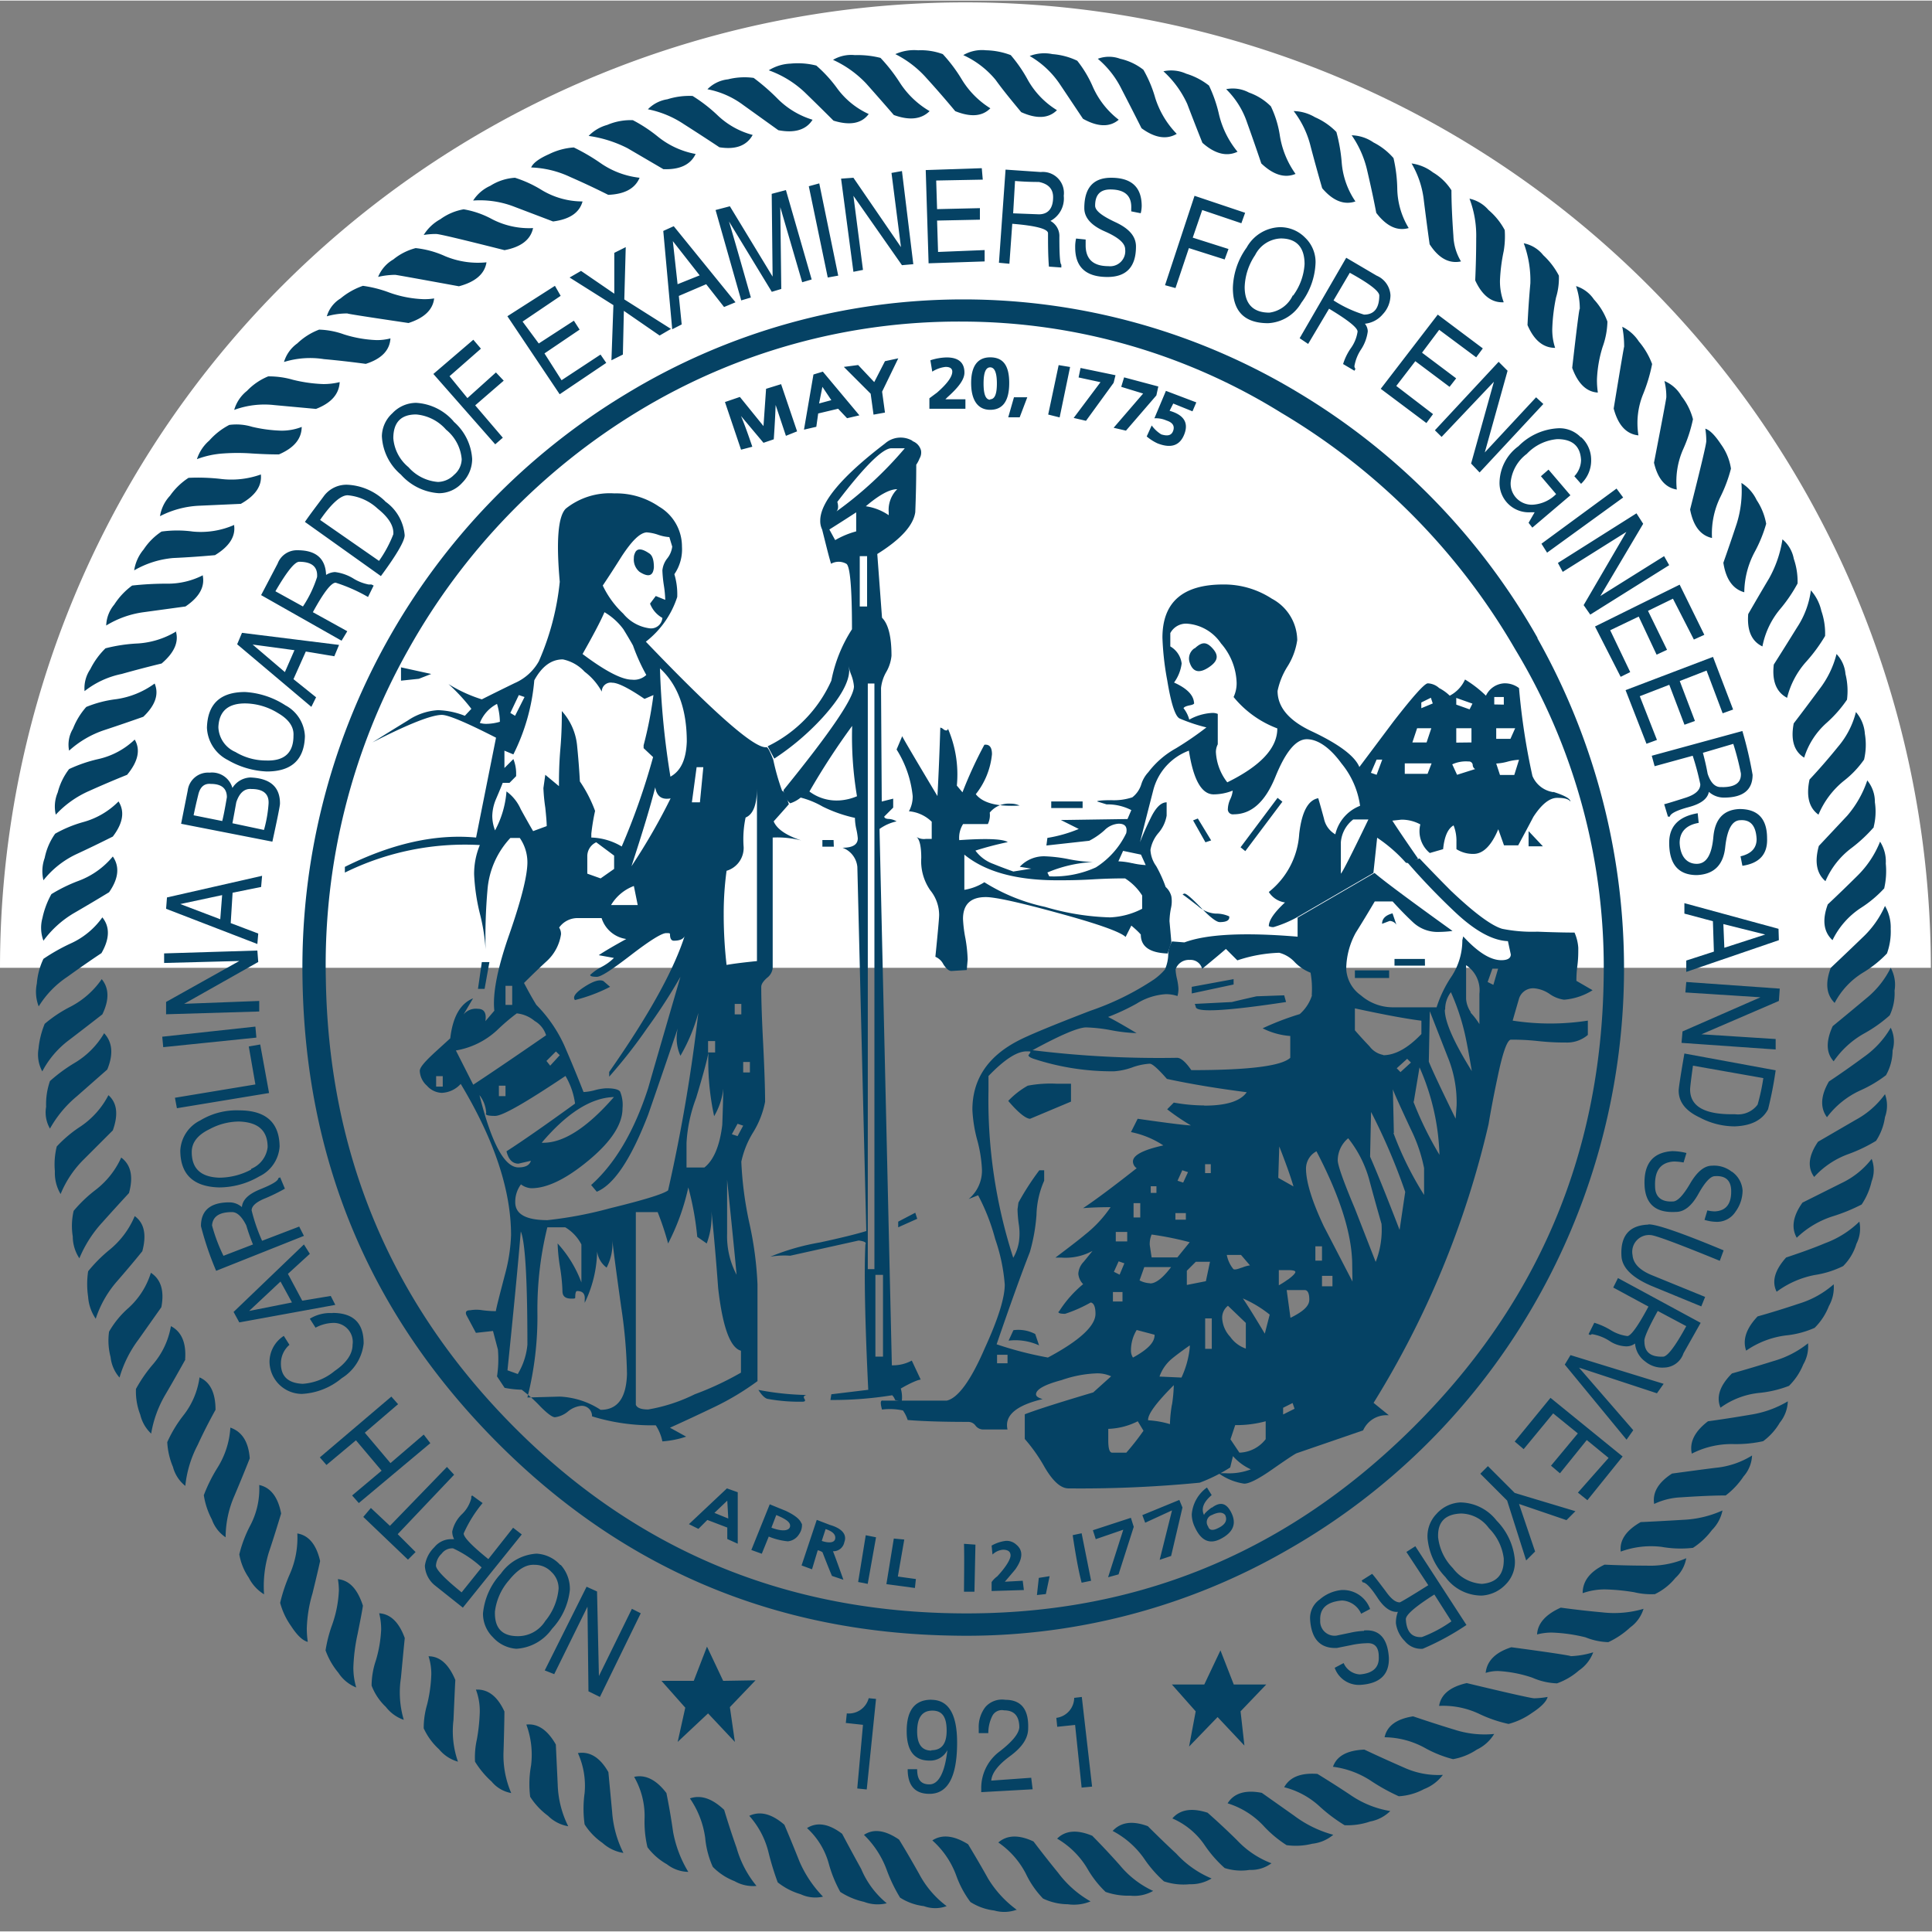
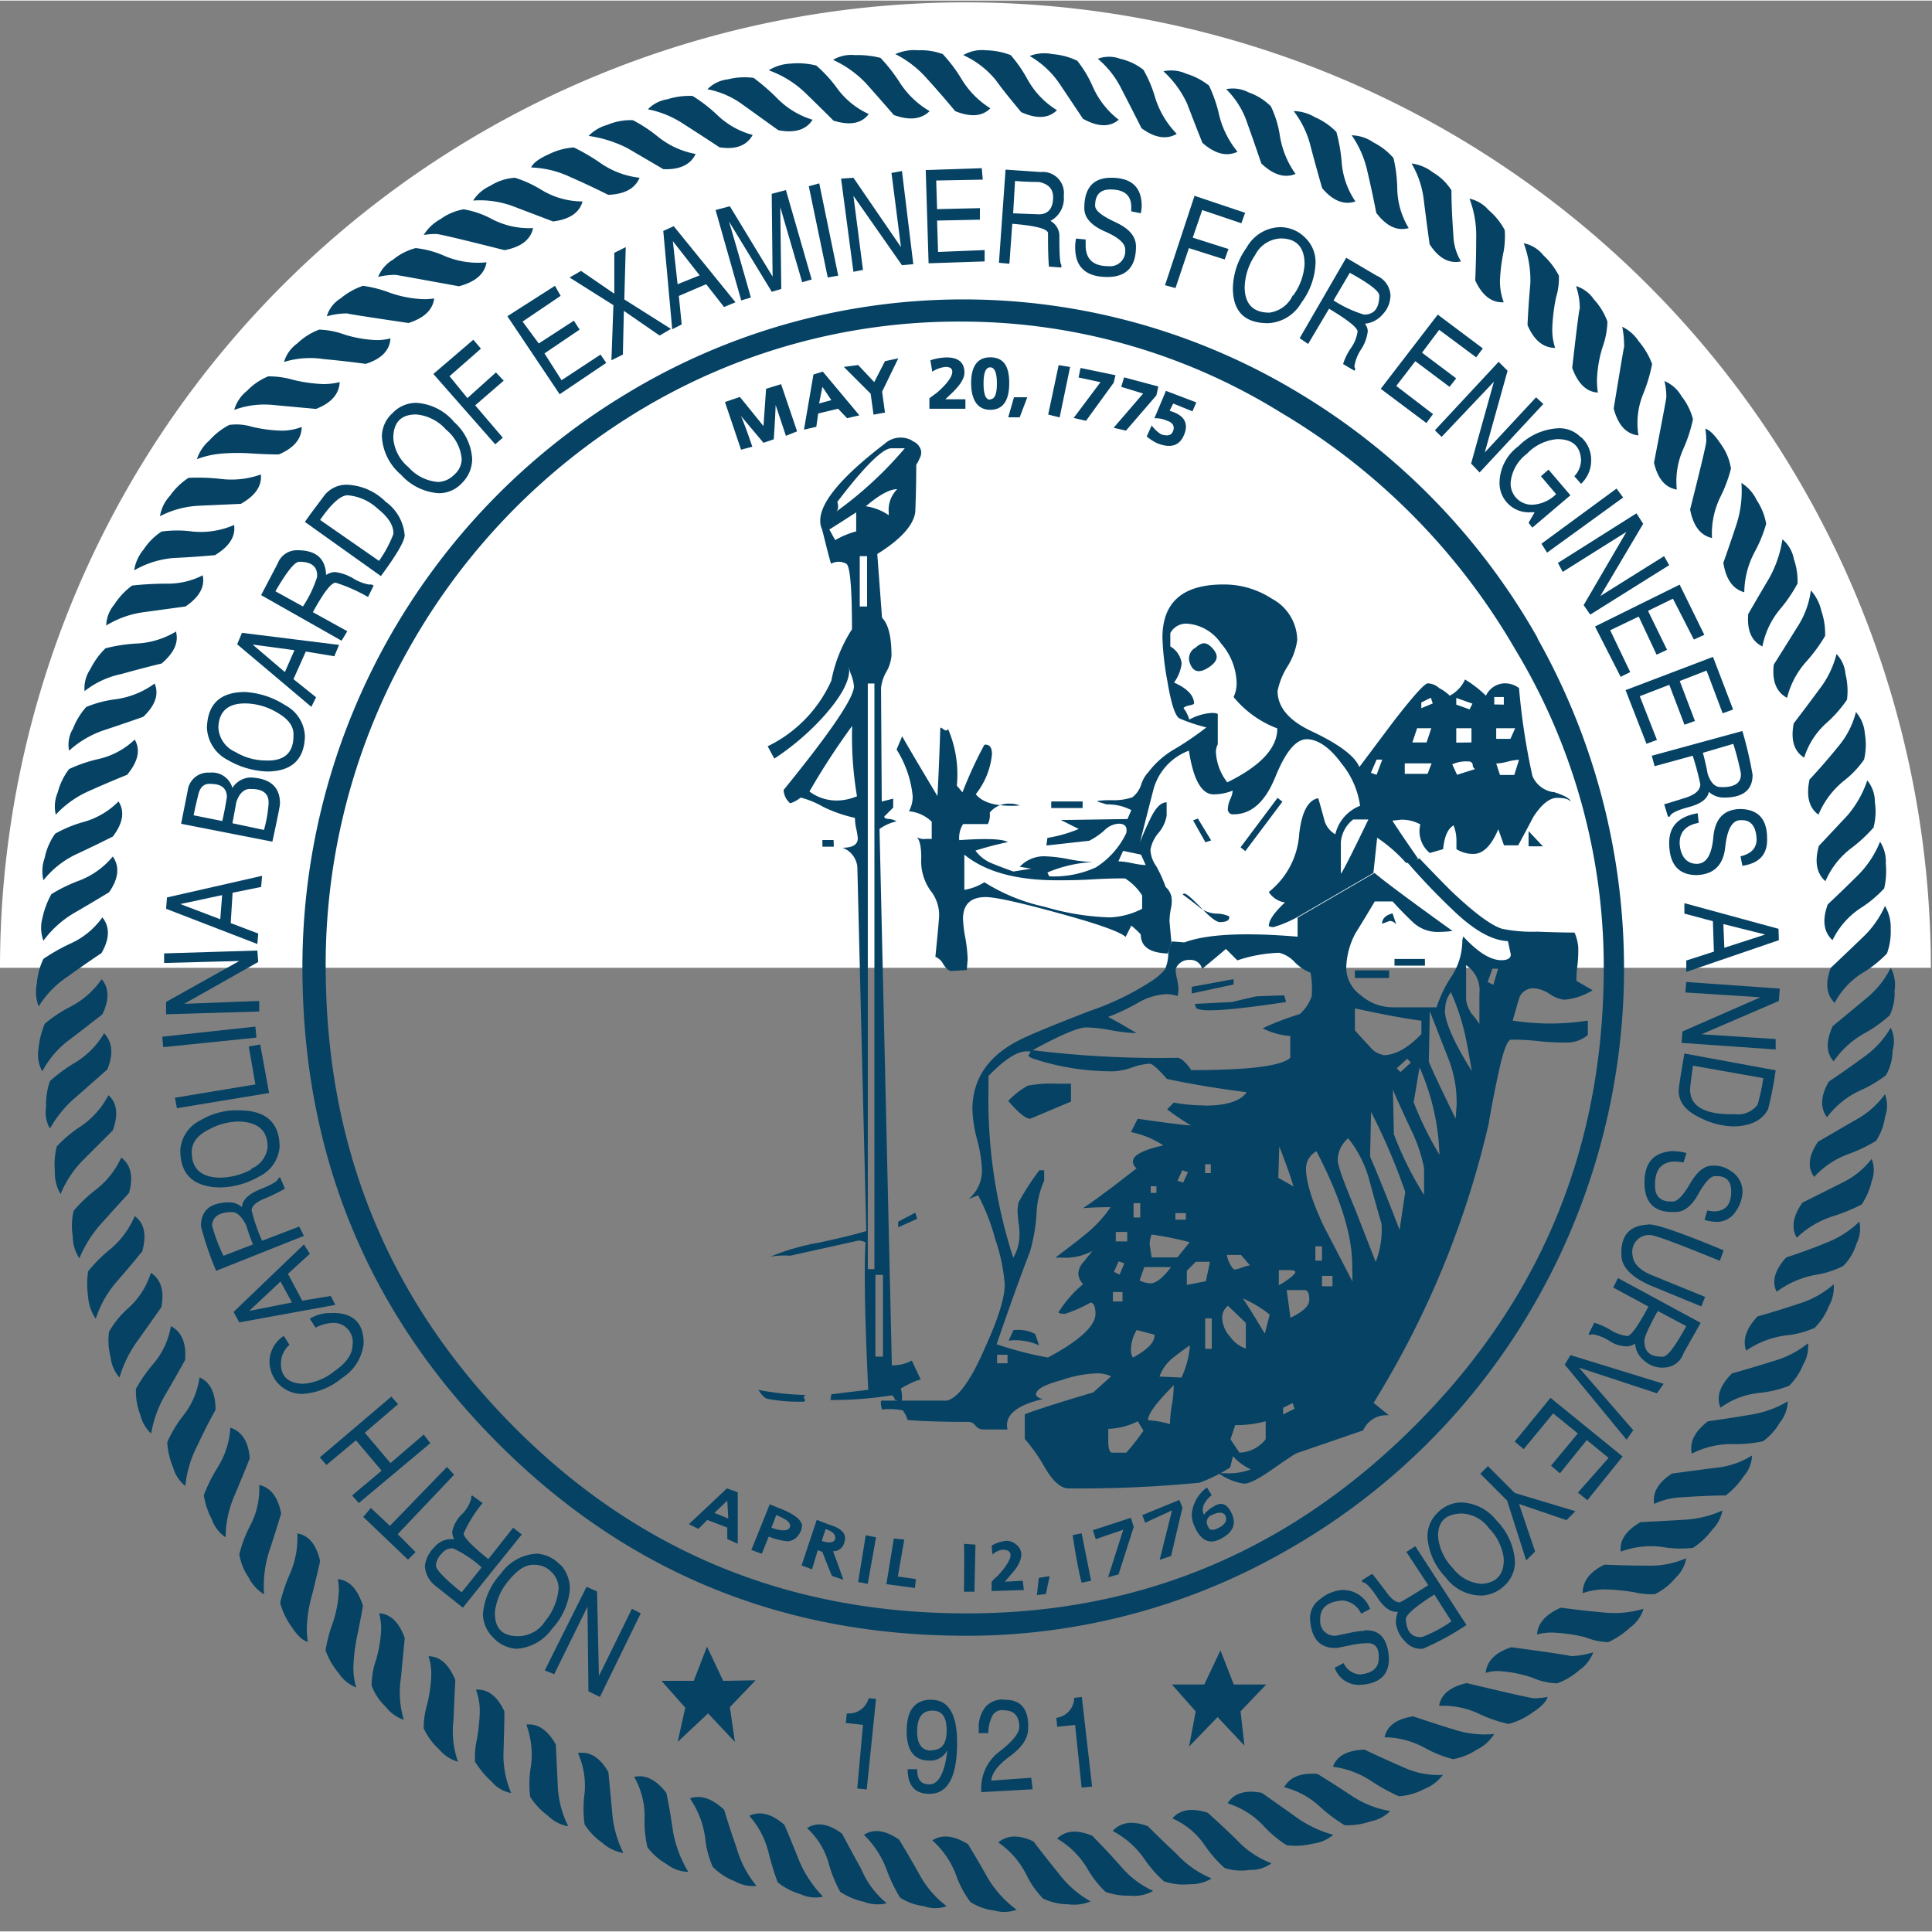
<svg xmlns="http://www.w3.org/2000/svg" id="Layer_1" data-name="Layer 1" width="3in" height="3in" viewBox="0 0 216.13 216">
  <rect x="0" y="0" width="216.13" height="216" fill="#808080" stroke="none" />
  <title>ncboardseal-2</title>
  <circle cx="108.13" cy="108" r="108" fill="none" />
  <path d="M216,108.29a108,108,0,0,0-216,0Z" transform="translate(0 -0.09)" fill="#fff" />
-   <path d="M74.64,62.5a2.57,2.57,0,0,0-.54,1.33,14.33,14.33,0,0,0,.16,1.65,12.35,12.35,0,0,1,.16,1.65l-1.06-.43-.64.85a3.09,3.09,0,0,0,1.38,1.6,1.27,1.27,0,0,1-1.38,1.17,4.58,4.58,0,0,1-3-1.65,10.44,10.44,0,0,1-2.29-3.14c.71-1.06,1.42-2.16,2.13-3.29,1.13-1.71,2-2.59,2.77-2.66a5,5,0,0,1,1.27.26,4.69,4.69,0,0,0,1.28.27l.32,1.06A2.6,2.6,0,0,1,74.64,62.5ZM44.86,74.68v1.49l2-.21,1.38-.54ZM86.55,91.91c.7-.78,1.27-1.42,1.7-1.92-.36-1.06-.61-1.55-.75-1.48a25.31,25.31,0,0,1-1-3.51c-.36-.92-.61-1.39-.75-1.39q-1.9.33-13.5-11.8a10.39,10.39,0,0,0,3.51-5,7.74,7.74,0,0,0-.32-2.55,4.9,4.9,0,0,0,.85-3.09,5.17,5.17,0,0,0-2.56-4.47,8.47,8.47,0,0,0-5-1.48,7.89,7.89,0,0,0-5.43,1.7Q62,58.2,62.62,65.11A29.45,29.45,0,0,1,60.28,74a5.69,5.69,0,0,1-2.72,2.45c-1.31.64-2.53,1.24-3.66,1.81a16.14,16.14,0,0,1-3.73-1.71,20.53,20.53,0,0,1,2.56,2.77L52,80.1a8.81,8.81,0,0,0-3-.63,6.74,6.74,0,0,0-3.4,1.17q-1.92,1.17-3.94,2.44C45.71,81,48.29,80,49.43,80q1.07,0,6.06,2.55Q54,90,53.26,93.72,46.45,93.08,38.58,97v.64a30.34,30.34,0,0,1,15.1-3.08,8.37,8.37,0,0,0-.64,3.3,22.49,22.49,0,0,0,.64,4.36,21.49,21.49,0,0,1,.64,4,60.32,60.32,0,0,1,.21-6.6,9.6,9.6,0,0,1,2.56-5.85h1.06A4.79,4.79,0,0,1,59,96.48q0,2.23-2,8c-1.35,3.83-1.91,6.7-1.7,8.61l-1,1.17c.14-.92-.14-1.38-.85-1.38a1.79,1.79,0,0,0-1.6.64l1.07-1.81q-2.13.86-2.55,4.47l-1.81,1.65c-1.07,1-1.6,1.61-1.6,2a2.35,2.35,0,0,0,.8,1.65,2.31,2.31,0,0,0,1.65.8,3,3,0,0,0,2.13-1q5.63,9.37,5.63,16.91a19,19,0,0,1-.64,4.26c-.63,2.41-1,3.83-1.06,4.25-.21,0-.71,0-1.49-.1a4.23,4.23,0,0,0-1.38,0c-.43,0-.57.18-.43.53l1.07,2,1.91-.21L55.7,151a12.73,12.73,0,0,1-.1,3l.85,1.28a11.21,11.21,0,0,0,1.91.21,17,17,0,0,1,2.13,1.92c.78.78,1.31,1.16,1.59,1.16a2.81,2.81,0,0,0,1.44-.63,2.76,2.76,0,0,1,1.44-.64,1.14,1.14,0,0,1,1.27,1.17,22.67,22.67,0,0,0,7.13,1,5.22,5.22,0,0,1,.74,1.8,10.73,10.73,0,0,0,2.66-.53l-1.81-1c1.71-.77,3.37-1.55,5-2.33a30.25,30.25,0,0,0,4.79-2.88V143.7a39.16,39.16,0,0,0-.91-6.85,40.08,40.08,0,0,1-.9-6.87,10.31,10.31,0,0,1,1.33-3.29,10.14,10.14,0,0,0,1.33-3.41q0-2.11-.21-6.38c-.15-2.83-.22-5-.22-6.48,0-.29.22-.62.64-1a1.57,1.57,0,0,0,.64-1.11V93.72a10.92,10.92,0,0,1,3.19.32C87.93,93.47,86.9,92.76,86.55,91.91ZM53.9,107.65l-.43,3h.74l.54-3ZM70.7,76.06q-1.71,0-5.53-2.87c1.13-2,2-3.62,2.45-4.68a7.07,7.07,0,0,1,2.12,1.91c.35.57.71,1.17,1.07,1.81a21.4,21.4,0,0,0,1.49,3.3A2,2,0,0,1,70.7,76.06ZM75,86.91a90.85,90.85,0,0,1-1.17-12.12q3,2.76,3,8.19C76.76,85,76.16,86.27,75,86.91Zm3.3,2.87H77.4l.53-3.93h.75Zm6.38-3.72v21.48c-1.49.15-2.62.29-3.4.43a49.7,49.7,0,0,1-.32-5.64,35.12,35.12,0,0,1,.32-4.89,2.67,2.67,0,0,0,1.91-2.66,11.59,11.59,0,0,1,.22-3.3c.85-.35,1.27-1.45,1.27-3.29Zm-9.46,2.87a68.67,68.67,0,0,1-4.58,8c1.28-3.9,2.16-6.84,2.66-8.83.14.85.57,1.28,1.28,1.28.49,0,.74-.11.74-.32ZM72,83.4v.32l1.06,1a76.19,76.19,0,0,1-3.51,10,7,7,0,0,0-3.4-1v-.43a23.85,23.85,0,0,1,.42-2.55,15,15,0,0,0-1.7-3.3c-.07-1.34-.18-2.71-.32-4.09a6.69,6.69,0,0,0-1.7-3.78c0,.93,0,2.33-.16,4.2s-.16,3.28-.16,4.2L61,86.7l-.21,1.49A20.42,20.42,0,0,0,61,90.37c.1.95.16,1.65.16,2.07L59.64,93c-.21-.35-.68-1.17-1.38-2.44a4.9,4.9,0,0,0-1.6-2,10.94,10.94,0,0,1-1.28,4.36,4.62,4.62,0,0,1-.31-1.6,5.09,5.09,0,0,1,.42-1.91c.43-1,.67-1.6.75-1.81H57l.74-.75v-.42a4.36,4.36,0,0,0-.31-1.49l-1,1V84l1,.42a22.72,22.72,0,0,0,2.34-8.29c.85-1.56,1.91-2.34,3.19-2.34a4.57,4.57,0,0,1,2.44,1.38,6.93,6.93,0,0,1,1.92,2.23,1,1,0,0,1,1.17-1c.63,0,1.84.6,3.61,1.81l1-.43A44.48,44.48,0,0,1,72,83.4ZM57.62,80.1l-.53-.32.95-2,.64.22ZM54.43,81a2.43,2.43,0,0,1-.75-.1,4.07,4.07,0,0,1,1.92-2.13,7.12,7.12,0,0,1,.32,2A5.52,5.52,0,0,1,54.43,81ZM67.19,98.29l-1.49-.53V95.84a1.71,1.71,0,0,1,1-1.59l2,1.49v1.49Zm15,15.21v-1.17h.74v1.17ZM68.36,101.27a5,5,0,0,1,2.55-2.13l.43,2.13ZM83.14,120v-1.17h.75V120Zm-3.93-2.24v-1.27H80v1.27Zm3.3,9.36-.64-.21.64-1.17.63.21Zm-1.71-1.27c-.28,2.41-1,4-2,4.78h-2v-2.76a16.73,16.73,0,0,1,1.07-5c.77-2.55,1.24-4.26,1.38-5.11a29.05,29.05,0,0,0,.64,7.13,7.76,7.76,0,0,0,1.06-4.47C80.91,122.26,80.87,124.07,80.8,125.84Zm-6.06,7.34c-.57.42-2.73,1.08-6.49,2a44.55,44.55,0,0,1-7,1.33c-2.41,0-3.61-.67-3.61-2a3.25,3.25,0,0,1,.64-2,2.09,2.09,0,0,0,1.17.43q2.66,0,6.43-3.14T69.64,124a3.87,3.87,0,0,0-.27-1.86c-.18-.25-.69-.37-1.54-.37a5.88,5.88,0,0,0-1.28.21,5.9,5.9,0,0,1-1.27.21q-1-2.55-2.13-5.16A15.65,15.65,0,0,0,60,112.44c-.57-.92-1-1.74-1.38-2.45.85-.85,1.7-1.67,2.55-2.45a5.09,5.09,0,0,0,1.59-3,1.32,1.32,0,0,0-.21-.75,2.52,2.52,0,0,1,2-1.06H67.3a3.39,3.39,0,0,0,2.76,2.34c-1.42.78-2.44,1.38-3.08,1.81l1.7.31a5.66,5.66,0,0,1-1.38,1,5.75,5.75,0,0,0-1.28.9c0,.14.25.21.74.21s1.71-.81,3.83-2.44,3.44-2.45,3.94-2.45c.28,0,.42,0,.42.11,0,.49.14.74.43.74.78,0,1.2-.25,1.28-.74q-1.81,5.85-8.51,15.42v.53a57.16,57.16,0,0,0,4.25-5.43,63,63,0,0,0,3.72-5.74c-1.2,4.12-2.41,8.26-3.61,12.45q-2.34,7.23-6.38,10.84l.63.75q2.88-1.17,5.75-8.62,1.8-5.2,3.61-10.53a4.79,4.79,0,0,0,0,3.94,19.94,19.94,0,0,0,2-4.79A185.55,185.55,0,0,1,74.74,133.18ZM56.55,112.44v-2.13h.75v2.13Zm24.79,25.63V132c.49,4.75.85,8.29,1.06,10.63A9.24,9.24,0,0,1,81.34,138.07ZM61.55,119.24l-.42-.53,1.06-1.06.43.42Zm-.95,8.62q4.24-5,8.08-5.11Q64.1,128,60.6,127.86Zm-7.66-6.49L51,117.54a8.94,8.94,0,0,0,4.63-2.29,22.91,22.91,0,0,1,2.18-1.86,3.69,3.69,0,0,1,2,.85,2.79,2.79,0,0,1,1.28,1.6Q55.7,119.56,52.94,121.37Zm2.87,1.28v-1.17h.74v1.17Zm.85,6.17Q57,130.2,58,130.2l1.39-.32c-.15.5-.61.74-1.39.74q-2.34,0-4.36-8.08a3.54,3.54,0,0,1,.75,2c-.15.21.17.32,1,.32s3.41-1.49,7.87-4.47a8.24,8.24,0,0,1,1.07,3.09Q59.31,127.12,56.66,128.82ZM77.72,156a18.79,18.79,0,0,1-5.21,1.7c-.78,0-1.25-.17-1.38-.53V135.62h2.44a32.12,32.12,0,0,1,1.17,3.51A25.29,25.29,0,0,0,77,132.86,32.87,32.87,0,0,1,78,138.39l1.06.74a8.82,8.82,0,0,0,.53-3.61c.29,2.83.54,5.71.75,8.61q.74,6.5,2.55,7v2.45A33.86,33.86,0,0,1,77.72,156ZM48.79,121.58v-1.17h.74v1.17Zm18.4,36.16a9.11,9.11,0,0,0-4.57-1.48l-3.62.1a36.71,36.71,0,0,0,1.12-9.46,38.37,38.37,0,0,1,1.11-9.58h2a4.78,4.78,0,0,1,1.81,1.92v4.25a13.31,13.31,0,0,0-2.66-4.36,20,20,0,0,0,.27,2.66,20.14,20.14,0,0,1,.27,2.66c0,.57.31.85,1,.85.29,0,.43,0,.43-.11,0-.49.07-.74.21-.74.64,0,.92.32.85,1v.32a13.69,13.69,0,0,0,1.38-6.6v.75a2.68,2.68,0,0,0,1.07,1.91,5.75,5.75,0,0,0,.64-3.08c.07.71.39,3.22,1,7.55a55.49,55.49,0,0,1,.64,7.44C70.06,156.4,69.1,157.74,67.19,157.74Zm-9.25-4-1.17-.42q1.06-10.32,1.49-15.53c.49,1.14.74,5.35.74,12.66A7.65,7.65,0,0,1,57.94,153.7ZM72.61,61.92q-1.27-.86-1.59,0a1.19,1.19,0,0,0-.11.53A1.78,1.78,0,0,0,71.55,64c.78.5,1.28.5,1.49,0a1.78,1.78,0,0,0,.11-.53Q73.15,62.24,72.61,61.92Zm-5.1,47.86c-.43-.22-1.14,0-2.13.64s-1.35,1.13-1.06,1.48a18.08,18.08,0,0,0,3.93-1.48Z" transform="translate(0 -0.09)" fill="#054264" />
  <path d="M157.65,160.14q-21.33,20.9-51,20.36Q77.51,180,57.19,159.34T36.45,109.46a71.8,71.8,0,0,1,9.25-36.8A72.6,72.6,0,0,1,71.34,46.07,69,69,0,0,1,107.71,36a67.84,67.84,0,0,1,35.63,10.21A73.68,73.68,0,0,1,169.5,72.66a68.73,68.73,0,0,1,9.9,36.8Q179,139.24,157.65,160.14ZM172,71.38a75.09,75.09,0,0,0-26.59-27.33,72.57,72.57,0,0,0-75.3,0,74.9,74.9,0,0,0-36.27,65.41q.43,30.31,21.54,51.69T106.65,183a71.85,71.85,0,0,0,37.54-9.68,74.11,74.11,0,0,0,27-26.64,75.24,75.24,0,0,0,.8-75.25ZM93.25,94H92v.74h1.28Zm8.82-44.67a2.64,2.64,0,0,0-3.08.32c-4.82,3.68-7.23,6.56-7.23,8.61a2.15,2.15,0,0,0,.21,1c.43,1.7.74,3,1,3.83a1.75,1.75,0,0,1,1.7,0c.42.21.64,2.66.64,7.33A16.28,16.28,0,0,0,93,76.17a14.94,14.94,0,0,1-7.12,7.34l.74,1.38A28.51,28.51,0,0,0,92,80.32c2-2.2,3-4,3-5.32l-.11-.85a4.66,4.66,0,0,0,.32,1.33,4.59,4.59,0,0,1,.32,1.33q0,1.91-7.87,11.59a2.1,2.1,0,0,0,.74,1.49,3.67,3.67,0,0,0,1.17-.64,9.75,9.75,0,0,1,2.45,1,15.63,15.63,0,0,0,3.62,1.27,6,6,0,0,0,.16,1.28,7.35,7.35,0,0,1,.16,1c0,.71-.57,1.06-1.71,1.06A2.54,2.54,0,0,1,95.91,97l1,40.74q-1.69.52-5.21,1.28a26,26,0,0,0-5.53,1.59,9.23,9.23,0,0,1,2.23-.11l7.66-1.7c.64.08.89.22.75.43q-.23,4.89.32,16.27L93,156l-.1.64a41.69,41.69,0,0,0,6.91-.53,1.35,1.35,0,0,1,.32.53l.74.21a3.44,3.44,0,0,0-.1-1.49c1.2-.7,2-1,2.23-1l-1-2.13a4.43,4.43,0,0,1-2.23.53l-1.38-60a5.15,5.15,0,0,1,1.91-.85,1.94,1.94,0,0,0-.85-.27c-.35,0-.53-.12-.53-.27l1-1v-1l-1.28.32L98.56,77a4.51,4.51,0,0,1,.59-1.81,4.46,4.46,0,0,0,.58-1.81c0-2.12-.35-3.54-1.06-4.25L98.14,62q3.93-2.45,4.25-4.68c.07-1.77.11-3.54.11-5.31a3.29,3.29,0,0,0,.37-.7,1.29,1.29,0,0,0,.16-.9A1.52,1.52,0,0,0,102.07,49.37Zm.32,86.36-1.91,1v.63l2.13-.95ZM84.84,155.51q.54.86,1,1a19.65,19.65,0,0,0,3.94.32c.28,0,.35-.11.21-.32s-.07-.35.21-.43A31.41,31.41,0,0,1,84.84,155.51Zm8.73-98.27c.21-.22.24-.57.1-1.07q4.58-6,6.06-6h1.49A42.68,42.68,0,0,1,93.57,57.24Zm5.85.1v.32a6.05,6.05,0,0,0-2.56-1c1.49-1.27,2.66-1.91,3.51-1.91A3.27,3.27,0,0,0,99.42,57.34Zm-6,3.09-.64-1.17c1.35-.85,2.34-1.49,3-1.92v2.13A9.67,9.67,0,0,0,93.46,60.43Zm2.76,7.44V62.24H97v5.63Zm-2.34,21.7a5.06,5.06,0,0,1-3.29-1,79.61,79.61,0,0,1,4.78-7.34,40.07,40.07,0,0,0,.54,7.87A6,6,0,0,1,93.88,89.57ZM97.08,142V76.49h.74V142Zm.85,9.79v-9.15h.85v9.15Z" transform="translate(0 -0.09)" fill="#054264" />
  <path d="M167.16,78.83V78h1.07v.85ZM171,93v1.7h1.6Zm2.77-4.36a3,3,0,0,1-2.34-1.81A75.25,75.25,0,0,1,169.93,77a2.6,2.6,0,0,0-1.7-.53,2.4,2.4,0,0,0-2,1.38,12.89,12.89,0,0,0-2.34-1.81,3.79,3.79,0,0,1-1.71,1.81A5,5,0,0,0,161,77a2,2,0,0,0-1.27-.53c-.36,0-1.63,1.42-3.83,4.25l-3.83,5.11c-.5-1.21-2.23-2.52-5.21-3.94-2.63-1.2-3.94-2.73-3.94-4.57A8.21,8.21,0,0,1,144,74.63a7.57,7.57,0,0,0,1.12-3A5.32,5.32,0,0,0,142.28,67a9.77,9.77,0,0,0-5.43-1.59q-6.81,0-6.81,5.95a31.52,31.52,0,0,0,.54,4.79c.42,2.55.88,4,1.38,4.25a19,19,0,0,0,3,1,36.11,36.11,0,0,1-3.41,2.34,9.87,9.87,0,0,0-3.08,2.66,3.5,3.5,0,0,0-.8,1.38,2.93,2.93,0,0,1-1,1.44,6.51,6.51,0,0,1-2.34.32c-1.24,0-1.75.09-1.54.16l1,.31a5.81,5.81,0,0,1,2.77.64l-.43,1-7.45.11,2,1a15.54,15.54,0,0,1-3.51,1l-.11.85,4.79-.53a8,8,0,0,0,1.7-1.17,2.45,2.45,0,0,1,1.59-.74c.71,0,1,.35.85,1.06a9.26,9.26,0,0,1-3.4,3.83,11.35,11.35,0,0,1-5.21,1l-.21-.43a15,15,0,0,1,5.1-1.17,16.59,16.59,0,0,1-2.71-.32,16.51,16.51,0,0,0-2.61-.32,3.69,3.69,0,0,0-2.87,1.17l1.28.21-2,.32c-.78-.28-1.53-.56-2.24-.85a4.27,4.27,0,0,1-2-1.49,36.79,36.79,0,0,1,3.62-.95q-.85-.54-5.43-.22a2.86,2.86,0,0,1,.43-1.8h2.77a2.25,2.25,0,0,0,.21-1.28,2.76,2.76,0,0,1,2.34-1,2.33,2.33,0,0,1,1,.21c-2.49.15-4.12-.28-4.9-1.27a8.49,8.49,0,0,0,1.81-4.47c0-.78-.28-1.13-.85-1.06a47.09,47.09,0,0,0-2.45,5.32l-.63-.75a12.93,12.93,0,0,0-1-6.38.19.19,0,0,1-.21.21.58.58,0,0,1-.32-.16.76.76,0,0,0-.32-.16c-.08,2.56-.18,5.11-.32,7.66-2.63-4.39-3.94-6.63-3.94-6.7l-.63,1.49a12,12,0,0,1,1.8,5.21,3.37,3.37,0,0,1-.42,1.7,4.16,4.16,0,0,1,2.55,1.17v1.92h-.64a1.55,1.55,0,0,1-1.06-.22c.35.29.53,1.07.53,2.34a5.71,5.71,0,0,0,1,3.62,4.4,4.4,0,0,1,1,2.77q0,.52-.42,4.68a1.78,1.78,0,0,1,.9.85c.32.49.62.74.9.74l1.71-.11.1-1.17A15.9,15.9,0,0,0,108,105a14.53,14.53,0,0,1-.27-2.18c0-1.62.85-2.44,2.55-2.44q1.6,0,8.19,1.81c4.4,1.2,6.88,2.09,7.45,2.65l.64-1.27c.42.35.77.67,1.06,1,0,1.35,1,2.05,3,2.12l.42-1.27-.21-2.34a8.42,8.42,0,0,1,.16-1.44,3.43,3.43,0,0,0,.05-1.33,2.09,2.09,0,0,0-.64-1.06,14.65,14.65,0,0,0-1.06-2.34,3.35,3.35,0,0,1-.64-1.81,3.9,3.9,0,0,1,.91-1.91,4,4,0,0,0,.9-1.92V89.78c-.64,0-1.24.61-1.81,1.81-.42.85-.82,1.74-1.17,2.66.5-2,1-3.94,1.49-5.85A6.42,6.42,0,0,1,133,84q.75,4.89,2.77,4.89a5.81,5.81,0,0,0,2.13-.42,2.73,2.73,0,0,1-.27.95,2.88,2.88,0,0,0-.27,1.07.56.56,0,0,0,.64.63c2,0,3.54-1.39,4.68-4.2s2.3-4.2,3.51-4.2,2.57.91,3.88,2.71a9.5,9.5,0,0,1,2.08,4.74,4.52,4.52,0,0,0-2.77,3.19,2.63,2.63,0,0,1-1.27-1.76c-.22-.81-.43-1.57-.64-2.28q-1.71.31-2.13,4a9,9,0,0,1-3.4,6.49,2.56,2.56,0,0,0,1.81,1.17c-1.21,1.13-1.81,2-1.81,2.65a1.07,1.07,0,0,0,.53.11,13.1,13.1,0,0,0,2.55-1.06l8.62-5,.42-3.94a16.7,16.7,0,0,1,3.19,2.77c.14.14.6,0,1.39-.43q-1.92-2.76-2.88-4.25l1-.11a4.37,4.37,0,0,1,2.13.53,3.15,3.15,0,0,0,1.06,3.2l1.49-.43c.14-1.42.53-2.3,1.17-2.66a4.65,4.65,0,0,1,.32,1.81v.85a3.46,3.46,0,0,0,1.91.53c1.07,0,2-.92,2.77-2.76l.64,1.8h1.59c.57-1.06,1.14-2.12,1.7-3.19.92-1.41,1.81-2.12,2.66-2.12s1.28.14,1.49.42C175.67,89.36,175,89,173.76,88.61Zm-30.85.64-4.14,5.53.53.43,4.15-5.53ZM134,91.59l-.53.21,1.38,2.45.64-.21Zm2,10.64a3.25,3.25,0,0,1-2-.86c-1-.77-1.56-1.2-1.7-1.27a.31.31,0,0,1,.21-.11c.21,0,.83.53,1.86,1.6s1.72,1.59,2.08,1.59c.77,0,1.13-.21,1.06-.64A3.47,3.47,0,0,0,136,102.23ZM121.11,89.68H117.6v.74h3.51Zm47.86-7h-1.59V81.49h2.12Zm-4.57-3.3-1.49-.53v-.75l1.81.64Zm5,7.34h-1.6l-.42-1.28a5.9,5.9,0,0,0,1.27-.21,5.88,5.88,0,0,1,1.28-.21Zm-6.49-3.62V81.49h1.7v1.59ZM159,79.25v-.64l1.07-.53.21.64ZM163,86.7l-.54-1.17a3.67,3.67,0,0,1,1.81-.32.43.43,0,0,1,.48.37.55.55,0,0,0,.27.48Zm-3.41-3.62H158l.53-1.59h1.59Zm.11,3.51h-2.55V85.42h3ZM154,86.7l-.64-.22L154,85h.63Zm-16.7.85a6,6,0,0,1-1.28-3.4,1.94,1.94,0,0,1,.21-.86v-3.4a1.45,1.45,0,0,0-.63-.11,5.88,5.88,0,0,0-2.56.75,3.5,3.5,0,0,0-.64-1.28c.07-.14.3-.24.7-.32s.54-.17.47-.32c-.07-.85-.81-1.59-2.23-2.23a4.59,4.59,0,0,0,.85-2.13,2.57,2.57,0,0,0-1.27-1.91V70.85a2,2,0,0,1,1.8-1.06A5,5,0,0,1,136.59,72a7,7,0,0,1,1.75,4.41A3.62,3.62,0,0,1,138,78a11.57,11.57,0,0,0,4.89,3.51Q142.91,84.79,137.28,87.55ZM150,97.76V94.25a3.57,3.57,0,0,1,1.38-2.55h1.7Q150.26,97.55,150,97.76Zm-23.35-1.17a8.13,8.13,0,0,0-1.54-.21l.53-1.17,2,.42.53,1.17A8.31,8.31,0,0,1,126.69,96.59Zm-2.49,6.06a28.11,28.11,0,0,1-7.24-1.17,21,21,0,0,1-6.8-2.76,6,6,0,0,1-2.24.85V95.63q3.51,2.88,10.43,2.87c.92,0,2.21,0,3.88-.1s2.89-.11,3.67-.11a6.14,6.14,0,0,1,1.91,1.91v1.49A8.59,8.59,0,0,1,124.2,102.65Zm9.46-30.1a1.38,1.38,0,0,0-.53,1.6c.35,1.06,1.06,1.24,2.13.53s1.13-1.35.42-2.13S134.44,71.84,133.66,72.55Z" transform="translate(0 -0.09)" fill="#054264" />
  <path d="M167.06,110.2l-.64-.32.53-1.49h.64Zm-11.28-8q-1.17.31-1.17,1.17l.85-.32a.93.93,0,0,1,.75.42Zm3.62,5.1H156v.75h3.41Zm-4,1.28h-3.83v.85h3.83Zm20.95,1.17c0-.29,0-.85.11-1.7s.1-1.53.1-2a5.08,5.08,0,0,0-.42-1.7c-.29,0-1.67,0-4.15-.1a17,17,0,0,1-3.94-.32c-1.2-.35-3.12-1.77-5.74-4.26q-1.59-1.59-3.51-3.61l-1.38.42a77.14,77.14,0,0,0,5.42,5.64q3.3,3.09,5.85,3.19l.32,1.49c0,.42-.36.64-1.06.64q-1.82,0-4.26-2.66l-.1.42a7.4,7.4,0,0,1-1.17,4,13.54,13.54,0,0,0-1.71,3.51h-5a5.47,5.47,0,0,1-3.46-1.33,3.86,3.86,0,0,1-1.65-3,8.62,8.62,0,0,1,1.06-4q1.06-1.69,2.13-3.51h2c.71.78,1.45,1.55,2.24,2.29a4,4,0,0,0,2.87,1.12,13.16,13.16,0,0,0,1.59-.11q-7.23-5.2-8.72-6.49l-8.61,5v2.13q-8.94-.75-12.66.64l-1.38-.11a3.18,3.18,0,0,0-.43,1.28,4.44,4.44,0,0,1-.37,1.86,6.9,6.9,0,0,1-1.22,1.11,30.66,30.66,0,0,1-7.13,3.51c-4.25,1.64-7,2.77-8.19,3.41q-5,2.65-5,7.66a15.65,15.65,0,0,0,.53,3.35,15.09,15.09,0,0,1,.54,3.35,4.13,4.13,0,0,1-1.49,3.29l1.06-.42a23,23,0,0,1,1.91,4.89,20.19,20.19,0,0,1,1.07,5.1q0,2.24-2.24,7.13c-1.56,3.62-3,5.57-4.25,5.85H98.78c-.29-.07-.32.25-.11,1a7,7,0,0,1,2.34.1,3.85,3.85,0,0,1,.53,1.07q2.55.21,6.81.21a1,1,0,0,1,.79.43,1.08,1.08,0,0,0,.8.42h2.77q-.54-2.34,3.93-3.4c-.5-.14-.74-.32-.74-.53,0-.57,1-1.1,2.87-1.6a13.27,13.27,0,0,1,3.72-.74,3.67,3.67,0,0,1,1.81.32l-2,1.8c-3.83,1.14-6.38,1.95-7.66,2.45V161a18.52,18.52,0,0,1,2.24,3.19c.92,1.56,1.8,2.34,2.65,2.34a138.1,138.1,0,0,0,14.68-.64,18.3,18.3,0,0,0,3.41-1.7l.31-1.27a6,6,0,0,0,2,1.48,6.84,6.84,0,0,1-2.87.43h-.74a6.45,6.45,0,0,0,2.87,1.17c.57,0,1.61-.53,3.14-1.6s2.42-1.66,2.71-1.8l7.45-2.56a2.86,2.86,0,0,1,2.55-1.7h.32l-1.7-1.38a103.16,103.16,0,0,0,12.86-31.16q.43-2.55,1-5.21c.57-2.77,1.07-4.19,1.49-4.26.57,0,1.6,0,3.08.16s2.52.16,3.09.16a3.55,3.55,0,0,0,2.45-.85v-1.6a27.52,27.52,0,0,1-8.41,0c.22-.77.45-1.57.69-2.39a1.65,1.65,0,0,1,1.76-1.22,3.61,3.61,0,0,1,1.7.64,3.64,3.64,0,0,0,1.6.63,7,7,0,0,0,3.19-1.06Zm-11.81,3.51a3,3,0,0,1-.53-1.49V108a3.36,3.36,0,0,1,1.49,3.19v3.4A8.21,8.21,0,0,0,164.5,113.29Zm-2.87-.32a3.1,3.1,0,0,1,.64-1.92,25.08,25.08,0,0,1,1.49,4.36c.21.85.49,2.34.85,4.47Q161.63,115,161.63,113Zm1.17,12.23q-2.45-5-3-6.38l.11-5.64q1,2.55,2,5.11a13.41,13.41,0,0,1,1,5.42Zm-8.08-7.13a2.44,2.44,0,0,1-1.54-.95c-.61-.64-1.16-1.24-1.65-1.81v-2.45q4.89,1.06,7.44,1.38v1.49C157.48,117.3,156.06,118.07,154.72,118.07Zm1.91,1.92-.42-.43,1.17-1.06.42.42Zm1.49,3.29.64-3.82a25.91,25.91,0,0,1,2.23,9.78A39,39,0,0,1,158.12,123.28Zm-2.23,3.51-.11-4.89c.07.29.75,1.78,2,4.47a17.46,17.46,0,0,1,1.49,4.36v3A36.82,36.82,0,0,1,155.89,126.79Zm.64,10.85q-2.13-5.52-3.3-8.19l.11-5a67.38,67.38,0,0,1,3.82,8.94Zm-9.79-26.27a4.66,4.66,0,0,1-1.38,2.13,31.17,31.17,0,0,0-4.15,1.59,8.12,8.12,0,0,0,3.09.86v2.44c-1,.93-4.68,1.38-11.07,1.38-.63-.92-1.17-1.38-1.59-1.38a115.56,115.56,0,0,1-16.17-.85q4.68-2.55,6-2.55a17.45,17.45,0,0,1,2.82.32,18.56,18.56,0,0,0,2.82.32c-1.42-.85-2.49-1.46-3.19-1.81a24.26,24.26,0,0,0,3.19-1.49,7,7,0,0,1,3.29-1.06,4.08,4.08,0,0,1,1.28.21,2.78,2.78,0,0,0,.11-.85,6.67,6.67,0,0,0-.16-1.07,5.49,5.49,0,0,1-.16-1.06,1.56,1.56,0,0,1,1.59-1.06,1.32,1.32,0,0,1,1.38,1c1.21-1,2.09-1.73,2.66-2.23l1.28,1.28a16.28,16.28,0,0,1,4.68-.85,3.57,3.57,0,0,1,1.75,1.06,5,5,0,0,0,1.76,1.17A10.13,10.13,0,0,1,146.74,111.37Zm7.13,29.89-2.34-6q-1.92-4.56-1.92-5.42a3.24,3.24,0,0,1,1.17-2.45,13,13,0,0,1,2.34,4.58q.65,2.44,1.39,5A9.89,9.89,0,0,1,153.87,141.26ZM143,131.79l.11-3.51c.7,1.78,1.24,3.27,1.59,4.47Zm8.3,11.6c-1.07-2.06-2.13-4.12-3.2-6.17-1.34-2.84-2-5-2-6.49a2.2,2.2,0,0,1,1.17-1.91q4,7.65,4,12.76Zm-4.15-2.34v-1.6h.74v1.6Zm.74,2.87v-1.17h1.17v1.17Zm-13.08-12.66v-1h.64v1Zm9.25,11.91a9.22,9.22,0,0,1-1,.64v-1.7h1c.57,0,.85.07.85.21S144.65,142.75,144.08,143.17Zm-11.7-10.85-.63-.21.53-1.17.64.21Zm12,15.11-.42-3.09h2c.35,0,.53.36.53,1.07S145.82,146.72,144.4,147.43Zm-5.48-5.59c-.46.18-.76.24-.9.16a3.54,3.54,0,0,1-.74-1.59h1.59l1,1.17A3.66,3.66,0,0,0,138.92,141.84Zm-7.39-5.37v-.74h1.17v.74Zm-2.76-3v-.74h.64v.74Zm12.76,15.75q-1.59-2.67-2.45-3.94a13.05,13.05,0,0,1,3,1.81Zm-14.68-13v-1.6h.75v1.6Zm8.09,7.13-2.13.42v-1.59l1-1h1.59Zm-3.19-2.66h-2.88l-.21-1.39a2.72,2.72,0,0,1,.21-1.17,35.72,35.72,0,0,1,4.26.86Zm3-17a19.85,19.85,0,0,1-3.4-.32l-.74.75a25.13,25.13,0,0,0,2.65,1.8c-.49,0-2.48-.24-5.95-.74l-.75,1.49a10.2,10.2,0,0,1,3.62,1.49c-2.27.5-3.4,1.1-3.4,1.8a.92.92,0,0,0,.42.75c-2.62,2.06-4.61,3.55-6,4.47.85-.07,1.87-.11,3.08-.11a13.7,13.7,0,0,1-2.87,3.08c-.5.43-1.6,1.28-3.3,2.56h.64a6.31,6.31,0,0,0,3.51-.75c-.29.36-.62.77-1,1.23a2.1,2.1,0,0,0-.59,1.33,1.87,1.87,0,0,0,.54,1.16,12.93,12.93,0,0,0-2.66,3l-.11.11q0,.21.75.21a15.74,15.74,0,0,0,2.87-1.27c.35.07.53.49.53,1.27,0,1.35-1.78,3-5.32,4.89a40.4,40.4,0,0,1-5.74-1.48q2.34-6.81,3.72-10.32a20.19,20.19,0,0,0,.74-4.15,10.07,10.07,0,0,1,.86-3.83v-1.17h-.54a29.75,29.75,0,0,0-2.34,3.62l-.1.74a13.68,13.68,0,0,0,.16,1.81,6.7,6.7,0,0,1,0,1.81,5.13,5.13,0,0,1-.64,1.81A57.33,57.33,0,0,1,110.58,122v-1.6q2.65-2.76,4.25-2.76c.36,0,.5,0,.43.1a1.1,1.1,0,0,1-.21.32c0,.15.21.29.64.43a28.09,28.09,0,0,0,8.93,1.38,7.44,7.44,0,0,0,2-.42,7,7,0,0,1,2-.43c.29,0,.93.57,1.92,1.7q3.93.85,8.93,1.49C138.77,123.21,137.2,123.71,134.72,123.71Zm2.93,25.9a3.31,3.31,0,0,1-.91-2,1.68,1.68,0,0,1,.64-1.49l2,1.92v2.87A3.53,3.53,0,0,1,137.65,149.61Zm-12.82-10.69v-1.06h1.28v1.06Zm3.83,4.68a2.72,2.72,0,0,1-1.17-.32l.53-1.49h3C130.08,143,129.3,143.6,128.66,143.6Zm14.89,14.68v-.75l1.06-.53.22.64Zm-8.72-7.34v-3.41h.74v3.41Zm-9.57-8.3-.64-.32.53-1.17.64.22Zm-.75,3v-1.06h1.07v1.06Zm7.66,8.51-2.45-.11a4.58,4.58,0,0,1,1.39-2c.42-.35,1.09-.85,2-1.49v.21A10.38,10.38,0,0,1,132.17,154.13Zm6.49,8.4-1-1.49.53-1.59a12.44,12.44,0,0,0,3.41-.43v2A3.84,3.84,0,0,1,138.66,162.53Zm-11.91-10.64a1.43,1.43,0,0,1-.22-.85,4.35,4.35,0,0,1,.64-2.23l2,.53C129.19,150.19,128.38,151,126.75,151.89Zm4.36,5.27a15.14,15.14,0,0,0-.22,2.18,10.57,10.57,0,0,0-2.44-.43c-.07-.63.88-1.94,2.87-3.93A16.37,16.37,0,0,1,131.11,157.16ZM126,162.53h-1.59c-.29,0-.43-.46-.43-1.38v-1.28a7.83,7.83,0,0,0,3.3-.85l.64,1.06A28.66,28.66,0,0,1,126,162.53Zm-14.46-10v-.95h1.17v.95Zm32.12-41.16-3.09.11c-1.56.35-2.48.57-2.76.64l-4.15.21.11.32q0,1,10.1-.53ZM138,109.56l-4.68.86v.74l4.68-1Zm-18.19,11.7h-1.59a13.67,13.67,0,0,0-3.25.22,9.33,9.33,0,0,0-2.18,1.7c1.14,1.35,2,2,2.45,2l4.57-1.92Zm-4,28a4.06,4.06,0,0,0-2.44-.43l-.54,1.17a6.4,6.4,0,0,1,3.41.53Z" transform="translate(0 -0.09)" fill="#054264" />
  <path d="M110.79,12.14c-.92.93-2.23,1-3.93.32-1-1.2-2.06-2.43-3.19-3.67a11.62,11.62,0,0,0-3.51-2.71,5.12,5.12,0,0,1,2.55-.43,7.07,7.07,0,0,1,2.76.43,17.36,17.36,0,0,1,2.08,2.76A9.77,9.77,0,0,0,110.79,12.14Zm-6.8.32c-.93.92-2.27,1.06-4,.43q-1.48-1.71-3.08-3.51a11.88,11.88,0,0,0-3.72-2.66,4,4,0,0,1,2.44-.53,10.47,10.47,0,0,1,2.87.31,18.49,18.49,0,0,1,2.13,2.72A9.89,9.89,0,0,0,104,12.46Zm-6.81.32c-.78,1.06-2.1,1.31-3.94.74Q91.65,11.93,90,10.33A11.48,11.48,0,0,0,86,7.89a5,5,0,0,1,2.45-.75,8.39,8.39,0,0,1,2.87.22,15,15,0,0,1,2.29,2.49A9,9,0,0,0,97.18,12.78Zm-6.28.64c-.71,1.13-2,1.52-3.83,1.17l-3.93-2.82a9.7,9.7,0,0,0-4-1.76A3.79,3.79,0,0,1,81.44,8.9a7.54,7.54,0,0,1,2.87-.16A23.36,23.36,0,0,1,86.92,11,9.34,9.34,0,0,0,90.9,13.42Zm-6.7,1.7q-1,1.81-3.72,1.38c-1.28-.85-2.62-1.72-4-2.6a11.14,11.14,0,0,0-4-1.65,3.87,3.87,0,0,1,2.18-1.12,8.14,8.14,0,0,1,2.82-.37,17.39,17.39,0,0,1,2.76,2.13A9,9,0,0,0,84.2,15.12Zm-6.38,2.13c-.57,1.2-1.77,1.77-3.61,1.7l-4-2.34a13.81,13.81,0,0,0-4.36-1.38A4.56,4.56,0,0,1,67.93,14a6.63,6.63,0,0,1,2.87-.53,16.61,16.61,0,0,1,2.82,1.86A9.4,9.4,0,0,0,77.82,17.25Zm-6.27,2.66c-.5,1.2-1.67,1.84-3.51,1.91q-2.13-1.07-4.26-2a11.09,11.09,0,0,0-4.36-1.06c.21-.5.89-1,2-1.49a7.34,7.34,0,0,1,2.77-.75,22.18,22.18,0,0,1,2.92,1.7A9.48,9.48,0,0,0,71.55,19.91Zm-6.38,2.65c-.36,1.28-1.46,2-3.3,2.24L57.4,23.1a10.61,10.61,0,0,0-4.47-.64,4.43,4.43,0,0,1,1.92-1.65,5.82,5.82,0,0,1,2.76-.9,13.2,13.2,0,0,1,3,1.38A8.84,8.84,0,0,0,65.17,22.56Zm-5.54,3c-.28,1.28-1.34,2.1-3.19,2.45-4.75-1.2-7.3-1.81-7.65-1.81a8.61,8.61,0,0,0-1.39.11,5,5,0,0,1,1.86-1.76,6.24,6.24,0,0,1,2.61-1.11,10.19,10.19,0,0,1,3.19,1.11A9,9,0,0,0,59.63,25.54Zm-5.21,3.83c-.21,1.28-1.24,2.17-3.08,2.66q-7-1.28-7.13-1.28A8.89,8.89,0,0,0,42.3,31,4,4,0,0,1,44,29.05a6.53,6.53,0,0,1,2.5-1.27,10.61,10.61,0,0,1,3.29.9A9.51,9.51,0,0,0,54.42,29.37Zm-5.85,4c-.14,1.28-1.1,2.2-2.87,2.77q-7.23-1.07-6.8-1.07a8.17,8.17,0,0,0-2.34.32,3.49,3.49,0,0,1,1.54-2A7.91,7.91,0,0,1,40.6,32a13.53,13.53,0,0,1,2.92.74,12.62,12.62,0,0,0,3.78.75A6.81,6.81,0,0,0,48.57,33.41Zm-4.89,4.47c-.07,1.35-1,2.31-2.76,2.87-1.56-.21-3.12-.39-4.68-.53a9.91,9.91,0,0,0-4.47.32,3.94,3.94,0,0,1,1.49-2.08,7.22,7.22,0,0,1,2.44-1.54,8.91,8.91,0,0,1,2.77.53,13.66,13.66,0,0,0,3.62.64A5.87,5.87,0,0,0,43.68,37.88ZM38,42.77c-.07,1.35-.95,2.34-2.65,3l-4.68-.43a9.81,9.81,0,0,0-4.47.54,4.18,4.18,0,0,1,1.43-2.13A6.88,6.88,0,0,1,30,42.13a9.61,9.61,0,0,1,2.77.38,16.32,16.32,0,0,0,3.4.48A7.43,7.43,0,0,0,38,42.77Zm-4.25,5q0,2-2.55,3.09c-.35,0-1.39,0-3.09-.11a22.29,22.29,0,0,0-3.08,0,10.27,10.27,0,0,0-3,.64,4.63,4.63,0,0,1,1.38-2.08,7.75,7.75,0,0,1,2.24-1.75,6,6,0,0,1,2.55.21,16.07,16.07,0,0,0,3.19.43A6.13,6.13,0,0,0,33.79,47.77Zm-4.57,5.32c.14,1.28-.6,2.38-2.24,3.3l-4.68.21a10.57,10.57,0,0,0-4.36,1.17,4.32,4.32,0,0,1,1.12-2.29,7.53,7.53,0,0,1,2.07-2,22.75,22.75,0,0,1,3.51.11A9.78,9.78,0,0,0,29.22,53.09Zm-3,5.64c.21,1.27-.5,2.41-2.13,3.4-1.56.14-3.12.25-4.68.32a10.52,10.52,0,0,0-4.36,1.38,4.72,4.72,0,0,1,1.06-2.34,7,7,0,0,1,2-2,12.93,12.93,0,0,1,3.51,0A9.28,9.28,0,0,0,26.24,58.73Zm-3.51,5.63c.28,1.28-.35,2.45-1.92,3.51l-4.68.64A10.75,10.75,0,0,0,11.88,70a3.84,3.84,0,0,1,.9-2.34,8,8,0,0,1,2-2.13,35,35,0,0,1,4-.21A8.61,8.61,0,0,0,22.73,64.36Zm-3,6.28c.36,1.2-.18,2.41-1.59,3.61q-2.23.54-4.47,1.17a9.89,9.89,0,0,0-4.15,1.92,3.78,3.78,0,0,1,.64-2.45,8.62,8.62,0,0,1,1.7-2.34,17.93,17.93,0,0,1,3.4-.53A9.43,9.43,0,0,0,19.75,70.64ZM17.3,76.49q.75,1.8-1.27,3.72c-1.42.5-2.87,1-4.36,1.49A11.08,11.08,0,0,0,7.73,84a3.44,3.44,0,0,1,.43-2.45,8.07,8.07,0,0,1,1.49-2.44A12.86,12.86,0,0,1,13,78.24,9.57,9.57,0,0,0,17.3,76.49Zm-2.23,6.27q1,1.71-.85,3.94c-1.42.57-2.83,1.17-4.25,1.81a11.24,11.24,0,0,0-3.73,2.65,4,4,0,0,1,.22-2.49,7.19,7.19,0,0,1,1.27-2.61A16.08,16.08,0,0,1,11,84.94,8.59,8.59,0,0,0,15.07,82.76Zm-1.81,6.92q1.07,1.69-.64,3.93-2.11,1.06-4.14,2A10.32,10.32,0,0,0,4.86,98.5,4.34,4.34,0,0,1,5,96a7.05,7.05,0,0,1,1.17-2.71A14,14,0,0,1,9.27,92,8.82,8.82,0,0,0,13.26,89.68Zm-.64,6.16c.79,1.14.64,2.49-.42,4q-1.92,1.17-3.94,2.34a11.41,11.41,0,0,0-3.4,3.08,4.12,4.12,0,0,1-.11-2.55,9.56,9.56,0,0,1,1-2.66A17.57,17.57,0,0,1,8.8,98.56,9.07,9.07,0,0,0,12.62,95.84Zm-1.17,6.81c.86,1.06.82,2.41-.1,4-1.28.85-2.55,1.74-3.83,2.66a10.79,10.79,0,0,0-3.19,3.3,4.51,4.51,0,0,1-.21-2.55,7.76,7.76,0,0,1,.74-2.77,21.65,21.65,0,0,1,3-1.7A8.78,8.78,0,0,0,11.45,102.65Zm102.32,111a4.06,4.06,0,0,1-2.55.1,6.34,6.34,0,0,1-2.66-.95,11.3,11.3,0,0,1-1.6-3,9.72,9.72,0,0,0-2.66-3.89c1.07-.7,2.41-.56,4,.43.77,1.28,1.52,2.55,2.23,3.83A12.1,12.1,0,0,0,113.77,213.69ZM11.45,113.5q-1.9,1.48-3.72,2.87a10.47,10.47,0,0,0-3,3.51,3.94,3.94,0,0,1-.42-2.55A9.77,9.77,0,0,1,5,114.56a14.82,14.82,0,0,1,2.87-1.91,9.6,9.6,0,0,0,3.51-3.09C12.2,110.56,12.24,111.87,11.45,113.5Zm94.45,99.76a3.7,3.7,0,0,1-2.55,0,6.34,6.34,0,0,1-2.66-.95,17.37,17.37,0,0,1-1.49-3.09,10.49,10.49,0,0,0-2.55-3.93c1.06-.71,2.37-.54,3.93.53.78,1.27,1.52,2.55,2.24,3.83A10.79,10.79,0,0,0,105.9,213.26ZM12,119.67l-3.41,3a12.81,12.81,0,0,0-3,3.61,3.61,3.61,0,0,1-.43-2.44,7.84,7.84,0,0,1,.43-2.88,18,18,0,0,1,2.71-2,9.38,9.38,0,0,0,3.35-3.35Q13.05,117.12,12,119.67ZM99.2,212.94a4.29,4.29,0,0,1-2.55-.16A8,8,0,0,1,94,211.67a14.46,14.46,0,0,1-1.28-3.14,8.4,8.4,0,0,0-2.44-4c1.13-.71,2.44-.49,3.93.64q1.06,2,2.13,3.93A9.9,9.9,0,0,0,99.2,212.94ZM12.62,126.48l-3.19,3.19a11.69,11.69,0,0,0-2.65,3.93,4.6,4.6,0,0,1-.64-2.55,8.24,8.24,0,0,1,.21-2.77A14.05,14.05,0,0,1,9,126.05a9.44,9.44,0,0,0,3.13-3.51C13.09,123.39,13.26,124.7,12.62,126.48ZM92.07,212.2a3.87,3.87,0,0,1-2.5-.27A7.52,7.52,0,0,1,87,210.6a32.12,32.12,0,0,1-1-3.24,9.51,9.51,0,0,0-2.18-4.2q1.8-.85,3.93,1c.57,1.34,1.14,2.73,1.7,4.14A13.14,13.14,0,0,0,92.07,212.2ZM14.43,133.49q-1.48,1.6-3,3.3a13.64,13.64,0,0,0-2.55,4,4.46,4.46,0,0,1-.74-2.44,7.44,7.44,0,0,1,.1-2.87,15.36,15.36,0,0,1,2.45-2.34,9.46,9.46,0,0,0,2.87-3.62Q15.19,130.73,14.43,133.49ZM84.63,211a4.15,4.15,0,0,1-2.45-.53,6.9,6.9,0,0,1-2.44-1.6,10.17,10.17,0,0,1-.85-3.24,10.2,10.2,0,0,0-1.71-4.42c1.21-.42,2.48,0,3.83,1.28.43,1.42.89,2.84,1.39,4.25A11.65,11.65,0,0,0,84.63,211ZM15.92,140c-.92,1.14-1.88,2.27-2.87,3.41a12,12,0,0,0-2.34,4.14,4.92,4.92,0,0,1-.85-2.44,9.69,9.69,0,0,1,0-2.87,16.49,16.49,0,0,1,2.39-2.4,9.66,9.66,0,0,0,2.82-3.77C16.13,136.83,16.42,138.14,15.92,140ZM77,209.43a4,4,0,0,1-2.39-.85,7,7,0,0,1-2.18-1.91,12.32,12.32,0,0,1-.32-3.3,8.79,8.79,0,0,0-1.17-4.57c1.27-.28,2.48.32,3.61,1.81.29,1.42.54,2.87.75,4.36A13.19,13.19,0,0,0,77,209.43ZM18.05,146.26l-2.55,3.61a13.23,13.23,0,0,0-2.13,4.26,4.14,4.14,0,0,1-1-2.29A7.27,7.27,0,0,1,12.2,149a10.31,10.31,0,0,1,2.18-2.66,8.84,8.84,0,0,0,2.5-3.93C18,143.14,18.4,144.42,18.05,146.26Zm51.69,61.05a4.53,4.53,0,0,1-2.34-1.12,7.25,7.25,0,0,1-2-2.07,12.66,12.66,0,0,1,0-3.51,8.87,8.87,0,0,0-.75-4.47c1.35-.21,2.48.5,3.41,2.13l.42,4.46A12.08,12.08,0,0,0,69.74,207.31Zm-49-55.2c-.71,1.27-1.45,2.59-2.24,3.93a12.71,12.71,0,0,0-1.59,4.36,4.23,4.23,0,0,1-1.22-2.12,7.16,7.16,0,0,1-.48-2.88,16.07,16.07,0,0,1,1.91-2.76,8.8,8.8,0,0,0,2-4.26C20.32,149,20.85,150.27,20.71,152.11Zm42.86,52.22a4.19,4.19,0,0,1-2.29-1.17,8,8,0,0,1-2-2.13,11.57,11.57,0,0,1,.1-3.51,9.75,9.75,0,0,0-.53-4.57c1.28-.14,2.37.6,3.3,2.23l.21,4.47A11.18,11.18,0,0,0,63.57,204.33ZM24.11,157.74c-.71,1.28-1.38,2.59-2,3.94a12.58,12.58,0,0,0-1.38,4.57,4,4,0,0,1-1.38-2.12,8.27,8.27,0,0,1-.64-2.77,14.23,14.23,0,0,1,1.81-3,8.79,8.79,0,0,0,1.8-4.25C23.51,154.63,24.11,155.83,24.11,157.74Zm33.08,42.87A3.66,3.66,0,0,1,55,199.33a10.14,10.14,0,0,1-1.86-2.23,9.22,9.22,0,0,1,.21-2.5,20.76,20.76,0,0,0,.32-3,6.76,6.76,0,0,0-.43-2.56c1.35-.07,2.41.75,3.19,2.45,0-.21,0,1.28-.1,4.47A10.61,10.61,0,0,0,57.19,200.61ZM27.94,163.17c-.56,1.42-1.13,2.8-1.7,4.15a11.66,11.66,0,0,0-1,4.68,4,4,0,0,1-1.54-2,8.57,8.57,0,0,1-.9-2.71,17.63,17.63,0,0,1,1.54-3.09,9.49,9.49,0,0,0,1.43-4.47C27.09,160.19,27.8,161.33,27.94,163.17ZM51.23,197.1a4.23,4.23,0,0,1-2.12-1.39,7.28,7.28,0,0,1-1.71-2.34,9.31,9.31,0,0,1,.38-2.66,16.11,16.11,0,0,0,.47-3.4,6.42,6.42,0,0,0-.31-2c1.27,0,2.26.89,3,2.66q0-.31-.21,4.47A10.38,10.38,0,0,0,51.23,197.1Zm-5.95-13.83c-.15,1.49-.29,3-.43,4.47a10.7,10.7,0,0,0,.32,4.68,4.28,4.28,0,0,1-2-1.44,6.41,6.41,0,0,1-1.6-2.39,8.94,8.94,0,0,1,.48-2.82,14.25,14.25,0,0,0,.59-3.46,7.54,7.54,0,0,0-.22-1.81C43.68,180.58,44.64,181.5,45.28,183.27ZM31.45,169.34c-.43,1.42-.88,2.87-1.38,4.36a12.89,12.89,0,0,0-.53,4.68,4.67,4.67,0,0,1-1.71-1.86,6.6,6.6,0,0,1-1.06-2.61A14.18,14.18,0,0,1,28,170.67a8.8,8.8,0,0,0,1-4.52C30.28,166.43,31.1,167.5,31.45,169.34Zm4.36,5.31c-.07.36-.35,1.57-.85,3.62a15.26,15.26,0,0,0-.64,3.94,10.78,10.78,0,0,0,.11,1.49c-.57-.14-1.19-.73-1.86-1.76a8.13,8.13,0,0,1-1.23-2.61,18.58,18.58,0,0,1,1.07-3.19,10,10,0,0,0,.85-4.57C34.53,171.78,35.39,172.81,35.81,174.65Zm4.79,5c-.07.5-.27,1.55-.59,3.14a20.51,20.51,0,0,0-.48,3.78,7.81,7.81,0,0,0,.32,2.23,4.28,4.28,0,0,1-2-1.65,8.17,8.17,0,0,1-1.43-2.5,15.21,15.21,0,0,1,.74-2.87,13.12,13.12,0,0,0,.75-3.83,7.78,7.78,0,0,0-.11-1.27C39.11,176.82,40,177.81,40.6,179.65Z" transform="translate(0 -0.09)" fill="#054264" />
  <path d="M184.82,40.75a18.09,18.09,0,0,1-1,3.35,8.57,8.57,0,0,0-.53,4.63c-1.35-.14-2.27-1.13-2.77-3q1.17-7.12,1.17-6.91a11.59,11.59,0,0,0-.21-2.24,4.69,4.69,0,0,1,1.86,1.65A8.45,8.45,0,0,1,184.82,40.75Zm-5-4.78a8.91,8.91,0,0,1-.54,2.87,14,14,0,0,0-.63,3.61,9.27,9.27,0,0,0,.1,1.49c-1.27-.07-2.23-1-2.87-2.76q.85-7.45.85-6.49a7.86,7.86,0,0,0-.42-2.66,3.75,3.75,0,0,1,2,1.49A7.38,7.38,0,0,1,179.82,36Zm-5.43-5.11a7.51,7.51,0,0,1-.32,2.45,20.25,20.25,0,0,0-.42,3.51,6.42,6.42,0,0,0,.32,2.12q-2,0-3.09-2.55c.07-1.56.18-3.12.32-4.68a11.94,11.94,0,0,0-.74-4.47,3.69,3.69,0,0,1,2.18,1.33A8.4,8.4,0,0,1,174.39,30.86Zm15,16.06a16.11,16.11,0,0,1-1.07,3.3,8.88,8.88,0,0,0-.74,4.57c-1.28-.21-2.13-1.2-2.55-3,.92-4.75,1.38-7.19,1.38-7.34a7.46,7.46,0,0,0-.21-1.8,4,4,0,0,1,1.91,1.7A7,7,0,0,1,189.39,46.92ZM168.33,25.76a9.87,9.87,0,0,1-.11,2.34,19.72,19.72,0,0,0-.42,3.29,6.62,6.62,0,0,0,.42,2.45c-1.35.07-2.41-.75-3.19-2.45.07-1.56.11-3.12.11-4.68a11.64,11.64,0,0,0-.75-4.46,3.86,3.86,0,0,1,2.13,1.27A7.63,7.63,0,0,1,168.33,25.76Zm25.31,26.69a16.05,16.05,0,0,1-1.17,3.14,9.28,9.28,0,0,0-.95,4.62c-1.28-.28-2.1-1.34-2.45-3.19,1.2-4.75,1.81-7.3,1.81-7.65a8.61,8.61,0,0,0-.11-1.39c.5.15,1.08.73,1.76,1.76A6.21,6.21,0,0,1,193.64,52.45Zm-30.2-23.18q-2,.42-3.51-1.92c-.22-1.56-.43-3.17-.64-4.84a10.46,10.46,0,0,0-1.38-4.2,5,5,0,0,1,2.39,1,6.16,6.16,0,0,1,2.07,2c0,1.27.07,3,.22,5.1A5.92,5.92,0,0,0,163.44,29.27Zm34.14,29.35a15.39,15.39,0,0,1-1.28,3.14,9.79,9.79,0,0,0-1.17,4.52c-1.27-.35-2.06-1.46-2.34-3.3.5-1.42,1-2.87,1.49-4.36a12.21,12.21,0,0,0,.53-4.57,4.54,4.54,0,0,1,1.7,1.91A7,7,0,0,1,197.58,58.62Zm-40-33.08c-1.28.36-2.48-.21-3.62-1.7-.28-1.49-.62-3.05-1-4.68a11.3,11.3,0,0,0-1.75-4,4.49,4.49,0,0,1,2.44.8,7.36,7.36,0,0,1,2.24,1.75,16.42,16.42,0,0,1,.42,3.41A8.76,8.76,0,0,0,157.59,25.54Zm43.5,39.78a17,17,0,0,1-1.92,2.82,9.2,9.2,0,0,0-2,4.2c-1.2-.57-1.74-1.77-1.59-3.62.77-1.34,1.56-2.69,2.34-4a12.88,12.88,0,0,0,1.49-4.36,3.72,3.72,0,0,1,1.27,2.18A7.76,7.76,0,0,1,201.09,65.32ZM151.63,22.56c-1.27.43-2.52-.07-3.72-1.48-.43-1.49-.85-3-1.28-4.63a10.59,10.59,0,0,0-1.91-4,4.89,4.89,0,0,1,2.39.69,7.53,7.53,0,0,1,2.39,1.65,18.66,18.66,0,0,1,.59,3.35A8.94,8.94,0,0,0,151.63,22.56Zm52.54,48.61A18.05,18.05,0,0,1,202.1,74a9.44,9.44,0,0,0-2.18,4.09c-1.21-.64-1.7-1.88-1.49-3.72q1.27-2,2.6-4.15a9.83,9.83,0,0,0,1.55-4.15,5.1,5.1,0,0,1,1.17,2.29A7.72,7.72,0,0,1,204.17,71.17ZM144.93,19.48c-1.21.5-2.48.11-3.83-1.17q-.75-2.23-1.59-4.57A9.46,9.46,0,0,0,137.17,10a3.81,3.81,0,0,1,2.55.38,6.5,6.5,0,0,1,2.45,1.54,11.45,11.45,0,0,1,1,3.24A10.06,10.06,0,0,0,144.93,19.48ZM206.62,78.3a14.18,14.18,0,0,1-2.29,2.6,8.62,8.62,0,0,0-2.5,3.88q-1.7-1.05-1.17-3.83c.92-1.2,1.88-2.48,2.87-3.82a10.77,10.77,0,0,0,1.92-3.94,3.67,3.67,0,0,1,1,2.23A7.81,7.81,0,0,1,206.62,78.3ZM138.44,17c-1.2.57-2.52.25-3.93-1q-.85-2.13-1.7-4.36A11.25,11.25,0,0,0,130.15,8a4.06,4.06,0,0,1,2.55.27,7.7,7.7,0,0,1,2.55,1.33,15.22,15.22,0,0,1,1.12,3.24A10.27,10.27,0,0,0,138.44,17Zm70.09,68a10.84,10.84,0,0,1-2.28,2.39,9.66,9.66,0,0,0-2.82,3.77c-1.07-.77-1.39-2.09-1-3.93,1.06-1.13,2.13-2.36,3.19-3.67a9.56,9.56,0,0,0,2-3.88,4.14,4.14,0,0,1,1,2.44A7.27,7.27,0,0,1,208.53,85ZM131.64,15q-1.71,1-3.94-.63-1.07-2.13-2.23-4.37a10.47,10.47,0,0,0-2.66-3.4,3.58,3.58,0,0,1,2.5,0,6.49,6.49,0,0,1,2.6,1.23A13.9,13.9,0,0,1,129.24,11,10.14,10.14,0,0,0,131.64,15Zm78,77.54a16.44,16.44,0,0,1-2.5,2.34,9.14,9.14,0,0,0-2.93,3.72q-1.48-1.27-.74-3.94l3.19-3.4a11.85,11.85,0,0,0,2.23-3.93,3.78,3.78,0,0,1,.85,2.44A7,7,0,0,1,209.6,92.55ZM125.15,13.42c-1,.85-2.34.82-4-.11l-2.56-3.83a10.2,10.2,0,0,0-3.4-3.19,4.51,4.51,0,0,1,2.55-.21,7.76,7.76,0,0,1,2.77.74,12.91,12.91,0,0,1,1.75,2.93A9.51,9.51,0,0,0,125.15,13.42Zm85.62,86a13.16,13.16,0,0,1-2.61,2.18A9,9,0,0,0,205,105.2c-1-.92-1.17-2.26-.53-4q1.69-1.59,3.3-3.19a11.13,11.13,0,0,0,2.55-3.83,4.1,4.1,0,0,1,.64,2.45A8.67,8.67,0,0,1,210.77,99.46ZM118.24,12.35c-.93.93-2.27,1-4,.22-1-1.21-2-2.41-2.87-3.62a10.13,10.13,0,0,0-3.61-2.76,4.17,4.17,0,0,1,2.55-.54,8.26,8.26,0,0,1,2.76.54A15.86,15.86,0,0,1,115,9,9.32,9.32,0,0,0,118.24,12.35Zm92.85,94.34a12.78,12.78,0,0,1-2.66,2.13,8.73,8.73,0,0,0-3.19,3.4q-1.4-1.38-.43-3.93c1.13-1.07,2.3-2.18,3.51-3.35a10.89,10.89,0,0,0,2.55-3.57,4.73,4.73,0,0,1,.64,2.56A7.13,7.13,0,0,1,211.09,106.69Zm.42,1.6a3.91,3.91,0,0,1,.43,2.55,5.73,5.73,0,0,1-.54,2.77,15.44,15.44,0,0,1-2.81,2,10.18,10.18,0,0,0-3.46,3.14q-1.27-1.38-.11-3.93,1.81-1.48,3.73-3.09A10.21,10.21,0,0,0,211.51,108.29Zm0,6.7a3.49,3.49,0,0,1,.21,2.55,5.66,5.66,0,0,1-.74,2.77,14.27,14.27,0,0,1-2.87,1.7,9.7,9.7,0,0,0-3.73,3c-.78-1.07-.71-2.41.22-4q1.91-1.27,3.93-2.76A10.3,10.3,0,0,0,211.51,115Zm-.64,7.44a3.72,3.72,0,0,1,0,2.56,6.45,6.45,0,0,1-1,2.66,17.35,17.35,0,0,1-3.09,1.48,9.56,9.56,0,0,0-3.83,2.56q-1.17-1.6.43-3.94l4.2-2.44A9.73,9.73,0,0,0,210.87,122.43Zm-1.49,7.24a3.47,3.47,0,0,1,0,2.5,7.72,7.72,0,0,1-1.12,2.6A19.91,19.91,0,0,1,205,136.1a10.33,10.33,0,0,0-4,2.39c-.64-1.13-.42-2.44.64-3.93l4.36-2.18A9.29,9.29,0,0,0,209.38,129.67Zm-1.38,7a3.75,3.75,0,0,1-.32,2.49,5.91,5.91,0,0,1-1.49,2.5,10.82,10.82,0,0,1-3.19,1,10.49,10.49,0,0,0-4.25,1.87c-.57-1.14-.21-2.41,1.06-3.83,1.49-.5,2.94-1,4.36-1.6A10.86,10.86,0,0,0,208,136.69Zm-2.87,7a4.22,4.22,0,0,1-.53,2.45,7,7,0,0,1-1.6,2.45,10.49,10.49,0,0,1-3.24.85,10,10,0,0,0-4.42,1.7c-.42-1.2,0-2.48,1.28-3.83q2.24-.63,4.63-1.43A10.51,10.51,0,0,0,205.13,143.7Zm-2.87,6.6a4,4,0,0,1-.53,2.39,7.07,7.07,0,0,1-1.6,2.4,12.64,12.64,0,0,1-3.35.79,8.9,8.9,0,0,0-4.31,1.65q-.75-1.8,1.28-3.83,2.24-.63,4.63-1.38A11,11,0,0,0,202.26,150.3ZM200,156.79a4,4,0,0,1-.9,2.39,6.83,6.83,0,0,1-1.86,2.07,14.18,14.18,0,0,1-3.4.32,9.77,9.77,0,0,0-4.58,1.07c-.28-1.28.32-2.48,1.81-3.62,1.56-.21,3.15-.46,4.79-.74A11.57,11.57,0,0,0,200,156.79Zm-4,6.06a3.78,3.78,0,0,1-.95,2.34,8.73,8.73,0,0,1-2,2.13c-1.27,0-2.94.07-5,.21a7.73,7.73,0,0,0-3,.74c-.21-1.27.46-2.41,2-3.4,1.56-.21,3.17-.43,4.84-.64A9.41,9.41,0,0,0,196,162.85ZM192.69,169a4.28,4.28,0,0,1-1.17,2.18,8.2,8.2,0,0,1-2.13,2,12.15,12.15,0,0,1-3.51-.11,9.85,9.85,0,0,0-4.57.53c-.15-1.27.6-2.37,2.23-3.3,1.56-.07,3.17-.16,4.84-.26A11.93,11.93,0,0,0,192.69,169Zm-4.05,5.32a3.88,3.88,0,0,1-1.22,2.23,6.65,6.65,0,0,1-2.29,1.81,8.19,8.19,0,0,1-2.34-.22,23.58,23.58,0,0,0-3.19-.31,7.5,7.5,0,0,0-2.55.42c0-1.35.82-2.41,2.45-3.19,1.56.07,3.11.11,4.68.11A10.09,10.09,0,0,0,188.64,174.34ZM183.86,180a4,4,0,0,1-1.49,2.08,9.35,9.35,0,0,1-2.45,1.65,7.32,7.32,0,0,1-2.55-.54,18.08,18.08,0,0,0-3.72-.53,6.23,6.23,0,0,0-1.7.21c.07-1.27,1-2.26,2.65-3,1.56.21,3.12.39,4.68.53A11.54,11.54,0,0,0,183.86,180Zm-5.64,4.9a4.26,4.26,0,0,1-1.59,2,7.56,7.56,0,0,1-2.45,1.44,7.5,7.5,0,0,1-2.77-.64,14.31,14.31,0,0,0-3.82-.74,4.45,4.45,0,0,0-1.39.21c.14-1.35,1.1-2.3,2.87-2.87,4.82.64,7,1,6.6,1A9.79,9.79,0,0,0,178.22,184.87Zm-5.1,5c-.15.5-.73,1.09-1.76,1.76a8,8,0,0,1-2.6,1.22,14.93,14.93,0,0,1-3.25-1.11,9.42,9.42,0,0,0-4.52-.91q.31-1.92,3.09-2.55c4.74,1.14,7.26,1.7,7.55,1.7A9.43,9.43,0,0,0,173.12,189.86Zm-6,4.15a4.54,4.54,0,0,1-1.91,1.7,6.94,6.94,0,0,1-2.66,1.07,13.12,13.12,0,0,1-3.19-1.28,9.56,9.56,0,0,0-4.47-1.17c.28-1.28,1.34-2.05,3.19-2.34,1.49.5,3,1,4.63,1.49A10.92,10.92,0,0,0,167.16,194Zm-5.74,4.57a4.79,4.79,0,0,1-2.08,1.55,6.77,6.77,0,0,1-2.82.8,22.11,22.11,0,0,1-3-1.65,10.06,10.06,0,0,0-4.36-1.65c.42-1.21,1.59-1.84,3.51-1.92q2.12,1,4.41,2A9.22,9.22,0,0,0,161.42,198.58Zm-5.85,4a4.3,4.3,0,0,1-2.24,1.17,7.82,7.82,0,0,1-2.87.42,17.92,17.92,0,0,1-2.76-2.07,9.15,9.15,0,0,0-4-2.18c.63-1.14,1.87-1.63,3.72-1.49,1.27.78,2.55,1.59,3.83,2.45A10.94,10.94,0,0,0,155.57,202.63Zm-6.38,2.66a4.34,4.34,0,0,1-2.34,1,7.6,7.6,0,0,1-2.88.16,13,13,0,0,1-2.6-2.18,9.21,9.21,0,0,0-4-2.5c.71-1.14,2-1.53,3.83-1.17l3.61,2.55A12.87,12.87,0,0,0,149.19,205.29Zm-6.92,3.19a3.83,3.83,0,0,1-2.44.74A6.1,6.1,0,0,1,137,209a13.68,13.68,0,0,1-2.23-2.55,8.38,8.38,0,0,0-3.62-3c.86-1,2.17-1.21,3.94-.64q1.69,1.49,3.3,3.08A10.26,10.26,0,0,0,142.27,208.48Zm-6.7,1.7a4.43,4.43,0,0,1-2.44.64,6.92,6.92,0,0,1-2.88-.32,13.55,13.55,0,0,1-2.23-2.56,9.87,9.87,0,0,0-3.51-3.08q1.38-1.49,3.94-.53,1.59,1.59,3.19,3.08A11.18,11.18,0,0,0,135.57,210.18ZM129,211.56a4.23,4.23,0,0,1-2.55.53,7.65,7.65,0,0,1-2.77-.42,11.58,11.58,0,0,1-2.07-2.66,9.52,9.52,0,0,0-3.35-3.3q1.38-1.38,3.93-.32,1.59,1.61,3.09,3.3A10.55,10.55,0,0,0,129,211.56Zm-7,1.17a4.87,4.87,0,0,1-2.55.32,6.53,6.53,0,0,1-2.77-.64,10.41,10.41,0,0,1-1.91-2.76,9.52,9.52,0,0,0-3.09-3.51q1.48-1.27,3.94-.11,1.38,1.82,2.76,3.51A11.76,11.76,0,0,0,122,212.73Z" transform="translate(0 -0.09)" fill="#054264" />
  <path d="M152.59,35.22a13.57,13.57,0,0,1-3.41-1.59L151,30.54q3.3,1.82,3.3,2.55C154.29,34.51,153.72,35.22,152.59,35.22Zm19.25,9.25-5.74,6.17,2.55-9.14-1-1-7.13,7.66.75.74,5.85-6.17-2.55,9.15.95,1,7.13-7.66Zm5,4.47a3.3,3.3,0,0,0-2.61-1,6.73,6.73,0,0,0-4.36,2,5.14,5.14,0,0,0-2.12,4.1,3.27,3.27,0,0,0,3.51,3.29h.42L171,58.51l.42.54,4.26-3.62-2.45-2.87-.85.74,1.7,2a4,4,0,0,1-2.44,1.17A2.36,2.36,0,0,1,169,53.94a4.53,4.53,0,0,1,1.8-3.14,5.3,5.3,0,0,1,3.41-1.65c1.7,0,2.58.78,2.66,2.34a2.69,2.69,0,0,1-.75,1.81l.75.85A3.57,3.57,0,0,0,178,51.49,3.42,3.42,0,0,0,176.89,48.94Zm-16-13.72-6.38,8.3,5.11,3.83.74-1L156.2,43.2l2.13-2.77,3.83,2.87.74-.95-3.82-2.87L161,36.92,165.14,40l.74-1Zm20,19.46-8.4,6.17.63,1,8.51-6.17Zm5.32,7.56-7.13,4.46,4.79-8.08-.75-1.17L174.28,63l.54,1,7.12-4.47-4.78,8.19.74,1.06,8.83-5.53ZM154,30.86l-3.4-2-5.21,9,.95.64,2.34-3.94c2.13,1.28,3.19,2.13,3.19,2.56A4.22,4.22,0,0,1,151.1,39a6.46,6.46,0,0,0-.85,1.75l1.27.75.11-.22a.43.43,0,0,1-.11-.32,4.84,4.84,0,0,1,.75-1.86,4.77,4.77,0,0,0,.74-2,1.39,1.39,0,0,0-.32-.86,3,3,0,0,0,2-1.06,3.13,3.13,0,0,0,.86-2.13A2.54,2.54,0,0,0,154,30.86ZM187.9,65.43l-9.47,4.68,2.87,5.63,1.07-.53-2.24-4.68L183.32,69l2,4.26,1.17-.54-2.13-4.36L187.15,67l2.34,4.57,1.17-.53ZM146,26.61a3.89,3.89,0,0,0-2.87-1.17,4.41,4.41,0,0,0-3.67,2.28,8.06,8.06,0,0,0-1.54,4.52q0,3.94,3.94,3.94a4.54,4.54,0,0,0,3.72-2.29,7.89,7.89,0,0,0,1.59-4.52A3.77,3.77,0,0,0,146,26.61Zm45.63,46.9-9.78,3.72,2.34,6,1.17-.43-1.92-4.89,3.3-1.28,1.7,4.47,1.17-.42-1.7-4.47,3-1.17,1.8,4.78,1.17-.42Zm-58-51.58-3.3,10,1.17.32L133,27.78,137,29.05l.43-1.17-4-1.27,1.06-3.09L138.87,25l.42-1.17Zm61.26,59.88-10.11,2.76.32,1.17,4.26-1.17a29.37,29.37,0,0,1,.85,3.19c0,.64-.53,1.14-1.6,1.49-1.56.5-2.37.74-2.44.74l.42,1.39h.21c.07-.35.78-.71,2.13-1.07s2.09-.92,2.24-1.7a2.5,2.5,0,0,0,1.7.64c2.12,0,3.19-.85,3.19-2.55A43.72,43.72,0,0,0,194.92,81.81ZM124.3,19.91q-3,0-3,3.4c0,1.06.76,1.93,2.29,2.6s2.28,1.33,2.28,2A1.69,1.69,0,0,1,124,29.8q-2.55,0-2.55-2.34v-.64l-1.07-.11a4.1,4.1,0,0,0-.1,1q0,3.3,3.61,3.3,3.19,0,3.19-3.41c0-1.13-.76-2-2.28-2.71s-2.29-1.29-2.29-1.86c0-1.2.56-1.81,1.7-1.81q2.44,0,2.34,2.13v.32l1.06.21a3.48,3.48,0,0,0,.11-.85C127.7,20.94,126.56,19.91,124.3,19.91Zm70.3,70.62c-1.78.07-2.75,1.11-2.93,3.13s-.79,3-1.86,3-1.84-.78-1.91-2.34c0-1.21.71-2,2.13-2.24L189.92,91q-3.19.54-3.19,3.3,0,3.61,3.08,3.62,2.88-.11,3.19-3.14c.22-2,.78-3,1.71-3,1.13-.07,1.73.63,1.8,2.12q0,1.5-1.8,1.92l.21,1.06q2.87-.42,2.76-3.08Q197.68,90.53,194.6,90.53ZM116.43,19.27,112.49,19l-.74,10.42,1.17.11.32-4.47c2.62.21,4,.57,4,1.06,0,1.21,0,2.45.1,3.73l1.39.1v-.32c-.15-.07-.22-1.09-.22-3.08a1.92,1.92,0,0,0-1-1.81A2.84,2.84,0,0,0,119,21.93,2.36,2.36,0,0,0,116.43,19.27Zm14,24.48-1.29,3.07a2.93,2.93,0,0,1,1.36.25c.69.22.93.61.74,1.15s-.64.61-1.33.4a3.74,3.74,0,0,1-1.07-1l-.56,1.23a5.29,5.29,0,0,0,1.2.77c1.5.59,2.5.27,3-1s0-2.17-1.64-2.64l.41-.81,2.15.87.43-1Zm-4.68-1.51-.32,1.06,2.45.75-3.3,3.83,1.38.32,3.4-3.94.22-1ZM110.15,28l-5.21.21-.11-3.51,4.79-.1V23.31l-4.79.11-.1-3.2,5.21-.1-.11-1.28-6.27.21.32,10.43,6.27-.21Zm10.73,13.19-.22,1.06,2.45.53-3,4,1.38.32,3.09-4.25.21-.85Zm-2.45-.32-1.17,5.53,1.28.32,1.17-5.64ZM100.9,19.16l-1.17.21,1.06,8.3-5.32-7.76-1.38.1,1.38,10.42,1.07-.21-1.07-8.29,5.43,7.76,1.27-.11Zm12.53,25.31-.64,2.24h1.28l.85-2.24ZM110.77,40c-1.42,0-2.13,1-2.13,2.87s.71,3,2.13,3,2.13-1,2.13-3S112.19,40,110.77,40ZM91.65,20.54l-1.17.32L92.6,31.07l1.17-.21ZM108,44.69h-2.24l.22-.22c1.27-1.13,1.91-2,1.91-2.76,0-1.13-.67-1.7-2-1.7a6.23,6.23,0,0,0-1.81.32l.21,1.27a3.51,3.51,0,0,1,1.49-.53c.5,0,.75.18.75.53,0,.57-.57,1.35-1.7,2.34l-.86.64v1.17H108ZM87.92,21.29l-1.59.42.1,9.26L81.65,23.1l-1.6.42,2.87,10.11L84,33.31c-1.07-3.76-1.88-6.6-2.45-8.51l4.79,7.87,1.06-.32-.11-9.15,2.45,8.4,1.06-.31ZM99,40.43,97.8,42.77,96,40.86l-1.6.21,3,3,.32,2.34L99,46.18l-.32-2.34,1.81-3.73ZM92.05,41.6,91,41.92l-1.06,6.17,1.38-.32.21-1.49,2.23-.53,1,1.06,1.38-.32ZM75.37,25.33l-1.17.53,1,11,1.06-.54-.32-3.19L79,31.82l2,2.55,1.28-.53ZM87.38,43l-1.68.52-.29,4.17-2.64-3.26L81.1,45l1.8,5.33L84.16,50c-.52-1.53-.94-2.68-1.27-3.44l2.52,3,1.15-.39c.12-1.71.18-3,.21-3.84l1.15,3.45,1.25-.5ZM69.84,33.52,70,27.67l-1.28.64v4.57L65,30.33l-1.28.74,4.9,3.09-.22,6.17,1.28-.64.11-4.89,4,2.76,1.27-.74Zm-2.66,6.17-4.36,2.87-1.91-3,3.93-2.66-.64-1-3.93,2.55L58.46,36l4.26-2.88L62.08,32l-5.32,3.4,5.85,8.73,5.21-3.51Zm-11.7,2-3.19,2.87-2-2.45,3.51-3.08-.85-1-4.47,3.83,6.92,7.87.85-.74-3.09-3.62,3.19-2.76Zm-4.73,5.48a6,6,0,0,0-4.2-2.08,3.67,3.67,0,0,0-2.66,1.17,3.55,3.55,0,0,0-1.17,2.55,6,6,0,0,0,2.13,4.31,6.22,6.22,0,0,0,4.25,2.08,3.5,3.5,0,0,0,2.61-1.17,3.77,3.77,0,0,0,1.11-2.66A6,6,0,0,0,50.75,47.19Zm-7.66,8.93A6.5,6.5,0,0,0,39,54.26a3.15,3.15,0,0,0-2.82,1.33c-.74,1-1.44,1.9-2.07,2.82l8.5,6.06c1.78-2.41,2.66-3.94,2.66-4.57A5.12,5.12,0,0,0,43.09,56.12Zm-1.54,9.31h-.32a5.12,5.12,0,0,1-1.75-.7,5.2,5.2,0,0,0-2-.69,2,2,0,0,0-1,.32c-.07-1.84-1.13-2.76-3.19-2.76a2.3,2.3,0,0,0-2.23,1.49L29.21,66.6l9,5.1.64-1.06L35,68.51q1.8-3.3,2.55-3.3a18.29,18.29,0,0,1,3.62,1.6l.63-1.28Zm94,103.26c-.57.42-.85.71-.85.85-.36-.71-.07-1.46.85-2.24l-.53-.85a4.11,4.11,0,0,0-1.7,3,3.36,3.36,0,0,0,.32,1.38c.7,1.57,1.66,2,2.87,1.39,1.41-.71,1.84-1.67,1.27-2.88S136.49,168,135.57,168.69Zm-3.62-.85-4.14,1.7.32.85,3-1.38-1.38,5.53,1.28-.43,1.27-5.42Zm-104.86-97-.54,1.28,8.3,7,.53-1.07L32.83,76l1.38-3.09,3.19.53.53-1.27Zm99.44,99-4.25,1.39.32,1,3.08-1.06-1.7,5.32,1.17-.32,1.7-5.32ZM121,171.55l-1,.21q.52,3.51,1,5.32l1.06-.22ZM31.93,78.93a9.26,9.26,0,0,0-4.52-1.49q-4.15,0-4.26,4a4.26,4.26,0,0,0,2.34,3.61,9.43,9.43,0,0,0,4.36,1.28q4.15,0,4.26-3.94A4.1,4.1,0,0,0,31.93,78.93Zm84.28,97.61-.21,1.92,1-.11.42-2Zm-1.8.32-2,.11q.86-1,1.17-1.38c.86-1.21.89-2.13.11-2.77a1.58,1.58,0,0,0-1.17-.42,4.21,4.21,0,0,0-1.59.53l.1,1a1.91,1.91,0,0,1,1.17-.54c.57,0,.85.22.85.64s-.5,1.28-1.49,2.34a2.7,2.7,0,0,0-.63.64v1l3.61-.11ZM28,87a2.48,2.48,0,0,0-2,1.17,2.37,2.37,0,0,0-2.55-1.71,2.29,2.29,0,0,0-2.45,2l-.74,3.72,10.21,2c.57-2.62.85-4,.85-4.26Q31.34,87.13,28,87Zm79.84,85.73c.05,1.58,0,4.34,0,5.36l1.17,0,.11-5.27Zm-7.4,3.66.72-4.14-1.17-.11-.83,5.1,3.19.43.11-1Zm-3.59-4.62L96,177l1.07.21L98,172Zm-4.1-1.19-1.38-.53-1.7,5.1,1.17.43.64-2.13a1.54,1.54,0,0,1,.53.22c.49,1.27.85,2.16,1.06,2.65l1.28.43c-.71-2-1.1-3.05-1.17-3.19a1.24,1.24,0,0,0,1.27-1C94.78,171.7,94.21,171,92.79,170.6Zm-3.08-.11c-.13-.32-.41-.78-1.75-1.42l-1.81-.74-2.06,5.11,1.17.42.78-1.92a7.46,7.46,0,0,0,2.13.53,1.65,1.65,0,0,0,1.27-.81A1.72,1.72,0,0,0,89.71,170.49Zm-8.35-3.94-4.25,4,1.06.53,1-1,2.23.85v1.28l1.17.53v-5.76Zm63.3-133.46A3.37,3.37,0,0,1,142,35c-1.84,0-2.76-1-2.76-2.87a6.76,6.76,0,0,1,1.17-3.57,3.36,3.36,0,0,1,2.87-1.86c1.77,0,2.66,1,2.66,2.87A6.59,6.59,0,0,1,144.66,33.09Zm48,55c-.71.07-1.24-.43-1.59-1.49-.14-.78-.32-1.56-.53-2.34l3.4-1a29.83,29.83,0,0,1,.85,3.3C194.81,87.59,194.1,88.08,192.68,88.08ZM116.21,24l-2.87-.11.21-3.62c.93.08,1.81.11,2.66.11,1.07.21,1.6.78,1.6,1.7C117.81,23.31,117.28,24,116.21,24Zm-5.44,20.74c-.5,0-.74-.6-.74-1.81s.24-1.81.74-1.81.75.61.75,1.81S111.27,44.69,110.77,44.69Zm-19.14.42L92,43.3,93,44.79ZM75.8,31.82,75.27,27l3,3.83Zm-25,21.32a2.61,2.61,0,0,1-1.8.8,4.89,4.89,0,0,1-3.3-1.65A4.67,4.67,0,0,1,44,49.05c0-1.77.85-2.66,2.55-2.66a5,5,0,0,1,3.35,1.7,4.77,4.77,0,0,1,1.75,3.3A2.35,2.35,0,0,1,50.8,53.14Zm-8.4,9.63-6.59-4.58c1.27-1.84,2.3-2.76,3.08-2.76a5.62,5.62,0,0,1,3.35,1.49c1.25,1,1.83,1.95,1.76,2.87A13.67,13.67,0,0,1,42.4,62.77Zm-8.51,5.1-3.08-1.7c1.28-2.2,2.16-3.3,2.66-3.3,1.42,0,2.09.57,2,1.71A13.09,13.09,0,0,1,33.89,67.87ZM136.21,171c-.57.28-.93.21-1.06-.21a.84.84,0,0,1,.42-1.28c.71-.35,1.2-.35,1.49,0C137.34,170.12,137.06,170.61,136.21,171ZM31.87,75.21l-3.61-3.08,4.68.63ZM29.75,85.1a6.6,6.6,0,0,1-3.41-.95,3.15,3.15,0,0,1-1.91-2.77q.11-2.76,3.19-2.66a7.12,7.12,0,0,1,3.45,1.06c1.25.72,1.83,1.57,1.76,2.56C32.83,84.25,31.8,85.18,29.75,85.1Zm-.22,7.77L26,92.12c.15-.78.29-1.56.43-2.34.35-1.06.92-1.56,1.7-1.49,1.35,0,2,.57,1.91,1.7A14.37,14.37,0,0,1,29.53,92.87Zm-4.68-1-3.19-.64c.14-.71.32-1.49.53-2.34s.68-1.24,1.39-1.17c1.2,0,1.8.5,1.8,1.49C25.17,90.46,25,91.34,24.85,91.91Zm67.09,80.5.42-1.29c.85.28,1.14.65,1.07,1.08S92.79,172.69,91.94,172.41Zm-5.63-1.48.53-1.38c1.2.5,1.61.85,1.54,1.28S87.66,171.43,86.31,170.93Zm-6.39-1.62,1.44-1.37.11,2Z" transform="translate(0 -0.09)" fill="#054264" />
  <path d="M192.9,106.05l-.11-2.65,4.68,1.17Zm6.06-2.12-10.53-2.87v1.17l3.19.85.11,3.4-3.09,1v1.27L199,105.2Zm-10.32,5.95-.1,1.17,8.4.54-8.72,3.82-.11,1.28,10.53.74v-1.17l-8.3-.53L199,112l.1-1.38Zm-.21,8c-.43,2.48-.64,3.87-.64,4.15,0,1.27.78,2.27,2.34,3a8.37,8.37,0,0,0,3.94,1c1.84-.07,3.08-.7,3.72-1.91a41.53,41.53,0,0,0,.85-4.36Zm5.32,13.24a3.19,3.19,0,0,0-2.24-.69c-.85,0-1.67.68-2.44,2s-1.42,2-1.92,2c-1.27.08-2-.49-2-1.7-.07-1.77.64-2.69,2.13-2.77a6.8,6.8,0,0,1,1.06.11l.32-1.06a6.69,6.69,0,0,0-1.59-.21q-3.3.21-3.09,3.93c.14,2.06,1.31,3,3.51,2.87.92,0,1.76-.67,2.5-2s1.36-2,1.86-2c1.14-.07,1.74.43,1.81,1.49.07,1.56-.53,2.38-1.81,2.45a3.54,3.54,0,0,1-.85-.11l-.32,1.06a4.83,4.83,0,0,0,1.39.22,2.45,2.45,0,0,0,2.07-1.12,4.06,4.06,0,0,0,.8-2.39A2.8,2.8,0,0,0,193.75,131.1Zm-9.36,5.9q-3.19.12-3,3.51.1,2,3.51,3.41l5.42,2.23.43-1.06-6-2.45c-1.35-.56-2.05-1.31-2.12-2.23a1.88,1.88,0,0,1,2-2.24q.73,0,7.76,2.88l.43-1.17C188,137.89,185.17,136.93,184.39,137ZM181,143l-.53,1.06,3.94,2.13q-1.71,3.19-2.34,3.3a4.63,4.63,0,0,1-1.92-.69,8,8,0,0,0-1.8-.8l-.64,1.28.21.1a.29.29,0,0,1,.21-.1A5.15,5.15,0,0,1,180,150a3.57,3.57,0,0,0,1.91.64,1.61,1.61,0,0,0,1-.32,2.76,2.76,0,0,0,1.12,2,3,3,0,0,0,2.18.69,2.32,2.32,0,0,0,2.12-1.6l1.92-3.4Zm-5.31,8.62-.64,1.06,6.91,8.4.75-1.06-6.07-7,8.72,2.87.75-1.06Zm-2.24,4.78-4,4.89,1,.85,3.3-4,2.76,2.24-3,3.61,1,.85,3-3.72,2.44,2L176.52,167l1.06.85,3.94-4.89Zm-4,10.64-3-3-.85.85,3,3,2.13,6.7,1-1-1.8-5.32,5.31,1.81,1-1Zm-2,3.13a5.22,5.22,0,0,0-4.09-2.07,3.82,3.82,0,0,0-2.66,1.28,3.59,3.59,0,0,0-1,2.76,7.19,7.19,0,0,0,2,4.31,5,5,0,0,0,4.05,2.07,4,4,0,0,0,2.71-1.27,3.53,3.53,0,0,0,1-2.77A7.18,7.18,0,0,0,167.42,170.13ZM158.33,173l-1,.64,2.45,3.72c-1.92,1.21-3,1.85-3.19,1.92-.5,0-1-.43-1.6-1.28-.85-1.13-1.35-1.77-1.49-1.91l-1.17.74.11.21q.53,0,1.65,1.71c.74,1.13,1.5,1.66,2.29,1.59a3.3,3.3,0,0,0-.22,1.28,3.45,3.45,0,0,0,1,2,2.34,2.34,0,0,0,2,.85,29.29,29.29,0,0,0,4.89-2.66Zm-5.74,9.47a8.31,8.31,0,0,0-1.55.21l-1.54.32a1.61,1.61,0,0,1-1.81-1.7c-.07-1.35.75-2.09,2.45-2.23a2.47,2.47,0,0,1,2.13,1.48l1-.53a3.22,3.22,0,0,0-3.2-2.12,4.38,4.38,0,0,0-2.44,1.06,2.53,2.53,0,0,0-1.07,2.23c.14,2.2,1.14,3.27,3,3.19l1.6-.32a9.21,9.21,0,0,1,1.7-.21c.92-.07,1.38.43,1.38,1.49.07,1.21-.64,1.88-2.12,2a2.11,2.11,0,0,1-1.81-1.27l-1,.53a2.87,2.87,0,0,0,2.87,1.91q3.3-.21,3.19-3.08Q155.14,182.21,152.59,182.42Zm-14.57,6-1.49-3.82-1.81,3.82H131.1l2.66,3-.74,3.94,3.19-3.3,3,3.19-.43-3.83,2.87-3Zm-17,1.39-.85.1a2.29,2.29,0,0,1-2,2.24l.1,1,2-.21L121,200l1.17-.11ZM18.68,100.42l-.1,1.27,10.21,3.94.1-1.17-3.08-1.17.21-3.4,3.19-.64L29.32,98Zm96.68,98.48-4.47.32q.1-1.28,2.13-2.76c1.35-1,2-2,2-3.09.07-2.12-.78-3.19-2.55-3.19a2.48,2.48,0,0,0-2.23.8,3.64,3.64,0,0,0-.75,2.39v.54h1.07A4.29,4.29,0,0,1,111,192a1.2,1.2,0,0,1,1.33-.64c1.13,0,1.7.64,1.7,1.92-.07.71-.8,1.59-2.18,2.66a5.1,5.1,0,0,0-2.08,4.25v.32l5.75-.32ZM29,112l-8.4.32,8.29-4.68-.1-1.28-10.43.32v1.07l8.41-.22-8.19,4.58v1.38L29,113.18Zm75.19,78.17q-2.76,0-2.76,3.51,0,3.3,2.55,3.3a2.14,2.14,0,0,0,2-1.17c-.28,2.55-1,3.83-2,3.83s-1.38-.57-1.38-1.7h-1.06c0,1.84.81,2.76,2.44,2.76q3.09,0,3.09-5.74Q107.07,190.19,104.19,190.18Zm-75.62-75.3L18.15,116l.11,1.17,10.42-1.07Zm.54,2-1.28.22.74,4.25-9,1.49.22,1.17,10.31-1.7ZM97.18,190a2.3,2.3,0,0,1-2.45,1.7l-.11,1.07,1.92.21-.64,7.12,1.06.11L98,190.08ZM26.77,124.24a7.84,7.84,0,0,0-4.36,1.12,4,4,0,0,0-2.24,3.35c0,2.69,1.46,4.08,4.36,4.15A8.93,8.93,0,0,0,29,131.63a4,4,0,0,0,2.28-3.35Q31.23,124.25,26.77,124.24Zm6.7,13-4.15,1.59a19.9,19.9,0,0,1-1.17-3.4q0-.75,1.59-1.38A20.63,20.63,0,0,0,31.87,133l-.53-1.27-.21.1c0,.29-.66.69-2,1.23s-2,1.19-2.07,2a2.16,2.16,0,0,0-1.39-.53c-2.12,0-3.19.89-3.19,2.66a34.41,34.41,0,0,0,1.7,5L34,138.28ZM80.9,188.06l-1.81-3.83-1.48,3.83H74l2.66,3-.85,3.83,3.4-3.19,3,3.19L81.65,191l2.87-3ZM37,145l-3.19.53-1.6-3,2.45-2.24L34,139.24l-7.87,7.55.64,1.17L37.51,146Zm.21,1.92a4.33,4.33,0,0,0-2.55.63l.64,1a4.39,4.39,0,0,1,1.91-.53,2.13,2.13,0,0,1,2.23,2.45c0,1-.65,2-2,2.92a6.24,6.24,0,0,1-3.57,1.44c-1.7-.07-2.51-.89-2.44-2.45a2.75,2.75,0,0,1,.95-1.91l-.63-1a3.46,3.46,0,0,0-1.6,2.87,3.64,3.64,0,0,0,3.62,3.62,7.53,7.53,0,0,0,4.46-1.76,5.23,5.23,0,0,0,2.45-3.88Q40.7,146.89,37.19,146.9ZM70.69,180,67,187.52l-.21-9.46-1.17-.53-4.68,9.36,1.06.42,3.72-7.55.11,9.47,1.28.63,4.57-9.36Zm-8-4.89a3.86,3.86,0,0,0-2.66-1.28,5.25,5.25,0,0,0-4,2.24,7.59,7.59,0,0,0-2,4.46,3.7,3.7,0,0,0,1.12,2.66,3.88,3.88,0,0,0,2.6,1.28,5.24,5.24,0,0,0,4-2.23,7.53,7.53,0,0,0,2-4.36A4,4,0,0,0,62.72,175.08ZM47.4,160.51l-3.72,3.19-2.87-3.4,3.72-3.19-.75-.85-8,6.8.74.85,3.3-2.76,2.87,3.4-3.3,2.77.75.85,8-6.7Zm10,10.42-2.77,3.51c-1.84-1.49-2.76-2.44-2.76-2.87a14.46,14.46,0,0,1,2.12-3.4l-1.17-.85-.1.1v.22a3.77,3.77,0,0,1-1.07,1.8,3.77,3.77,0,0,0-1.06,1.92,1.9,1.9,0,0,0,.21.85h-.21a2.43,2.43,0,0,0-2,.9,3.56,3.56,0,0,0-1.06,2.08,3,3,0,0,0,1.17,2.23l3.08,2.45,6.59-8.19ZM50,164.13l-6.38,6.59-2.13-2-.85,1,5,4.78.85-.85-2-2L50.8,165ZM196.62,123.6a2.74,2.74,0,0,1-2.55,1.07c-3.34.07-5-.85-5-2.77,0-.21.1-1.09.32-2.66l7.87,1.39A22.53,22.53,0,0,1,196.62,123.6Zm-10.53,28.19c-1.42.07-2.13-.5-2.13-1.7-.07-.36.43-1.49,1.49-3.41l3.19,1.7C187.44,150.58,186.58,151.72,186.09,151.79Zm-20.31,25.42a4.38,4.38,0,0,1-3.25-1.76,5.86,5.86,0,0,1-1.65-3.45c-.07-1.71.78-2.59,2.56-2.66a3.92,3.92,0,0,1,3.13,1.65,5.79,5.79,0,0,1,1.65,3.35C168.29,176.11,167.48,177.07,165.78,177.21Zm-6.71,5.95c-1.13.08-1.73-.6-1.8-2,0-.49,1.06-1.41,3.19-2.76l1.91,3A14.34,14.34,0,0,1,159.07,183.16ZM24.64,102.86l-4.47-1.7,4.68-1Zm79.55,93q-1.59,0-1.59-2.13c0-1.56.56-2.34,1.7-2.34s1.6.75,1.6,2.24S105.33,195.82,104.19,195.82Zm-76.09-65a7.64,7.64,0,0,1-3.57.91c-2.05-.07-3.08-1-3.08-2.87,0-1.07.67-1.92,2-2.56a7,7,0,0,1,3.3-.85c2.12.07,3.19,1,3.19,2.87A3,3,0,0,1,28.1,130.78ZM25,140.51a18.73,18.73,0,0,1-1.28-3.4c.08-1,.82-1.49,2.24-1.49.56,0,1.1.5,1.59,1.49a22.54,22.54,0,0,0,.75,2.13Zm2.87,6.17,3.51-3.29,1.28,2.34ZM61,181.36a3.59,3.59,0,0,1-3.08,1.7c-1.77,0-2.62-.92-2.55-2.77a6.51,6.51,0,0,1,1.54-3.45c1-1.24,1.93-1.83,2.92-1.76a2.55,2.55,0,0,1,1.86.8,2.51,2.51,0,0,1,.8,1.86A6.55,6.55,0,0,1,61,181.36Zm-9.36-3.2c-1.91-1.55-2.87-2.55-2.87-3a2,2,0,0,1,.64-1.33,1.45,1.45,0,0,1,1.28-.59,12.35,12.35,0,0,1,3.19,2.13Z" transform="translate(0 -0.09)" fill="#054264" />
</svg>